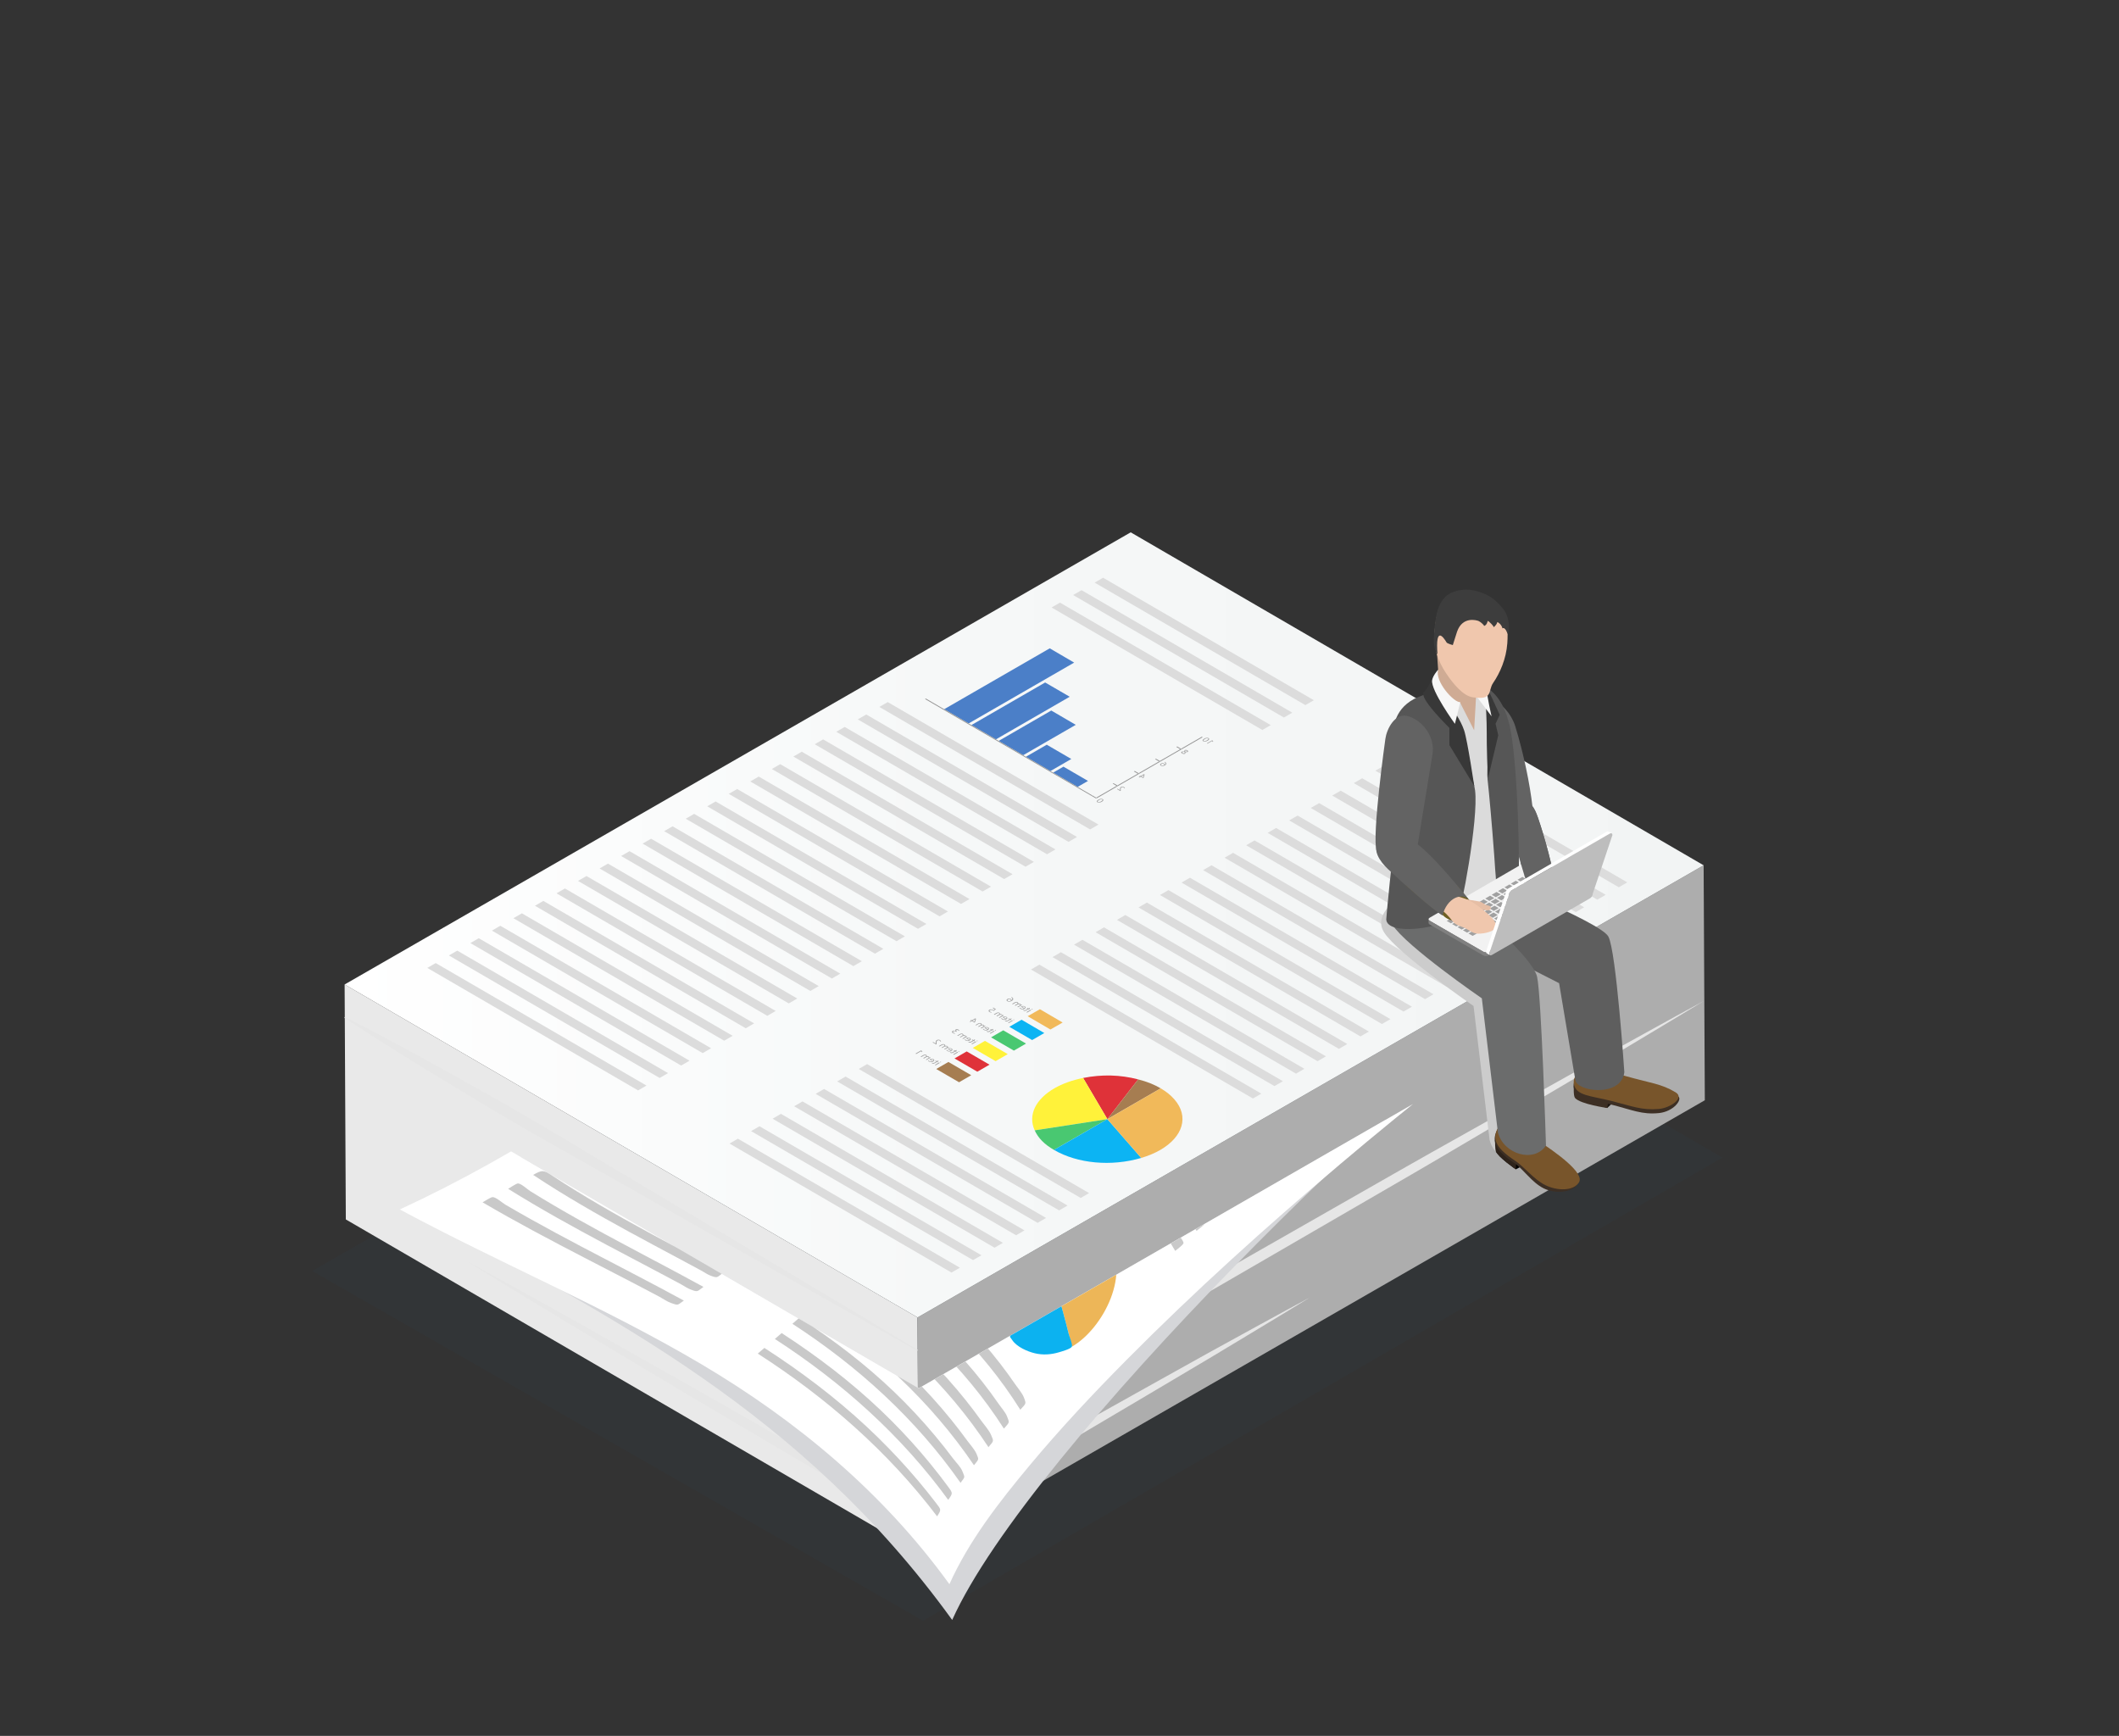
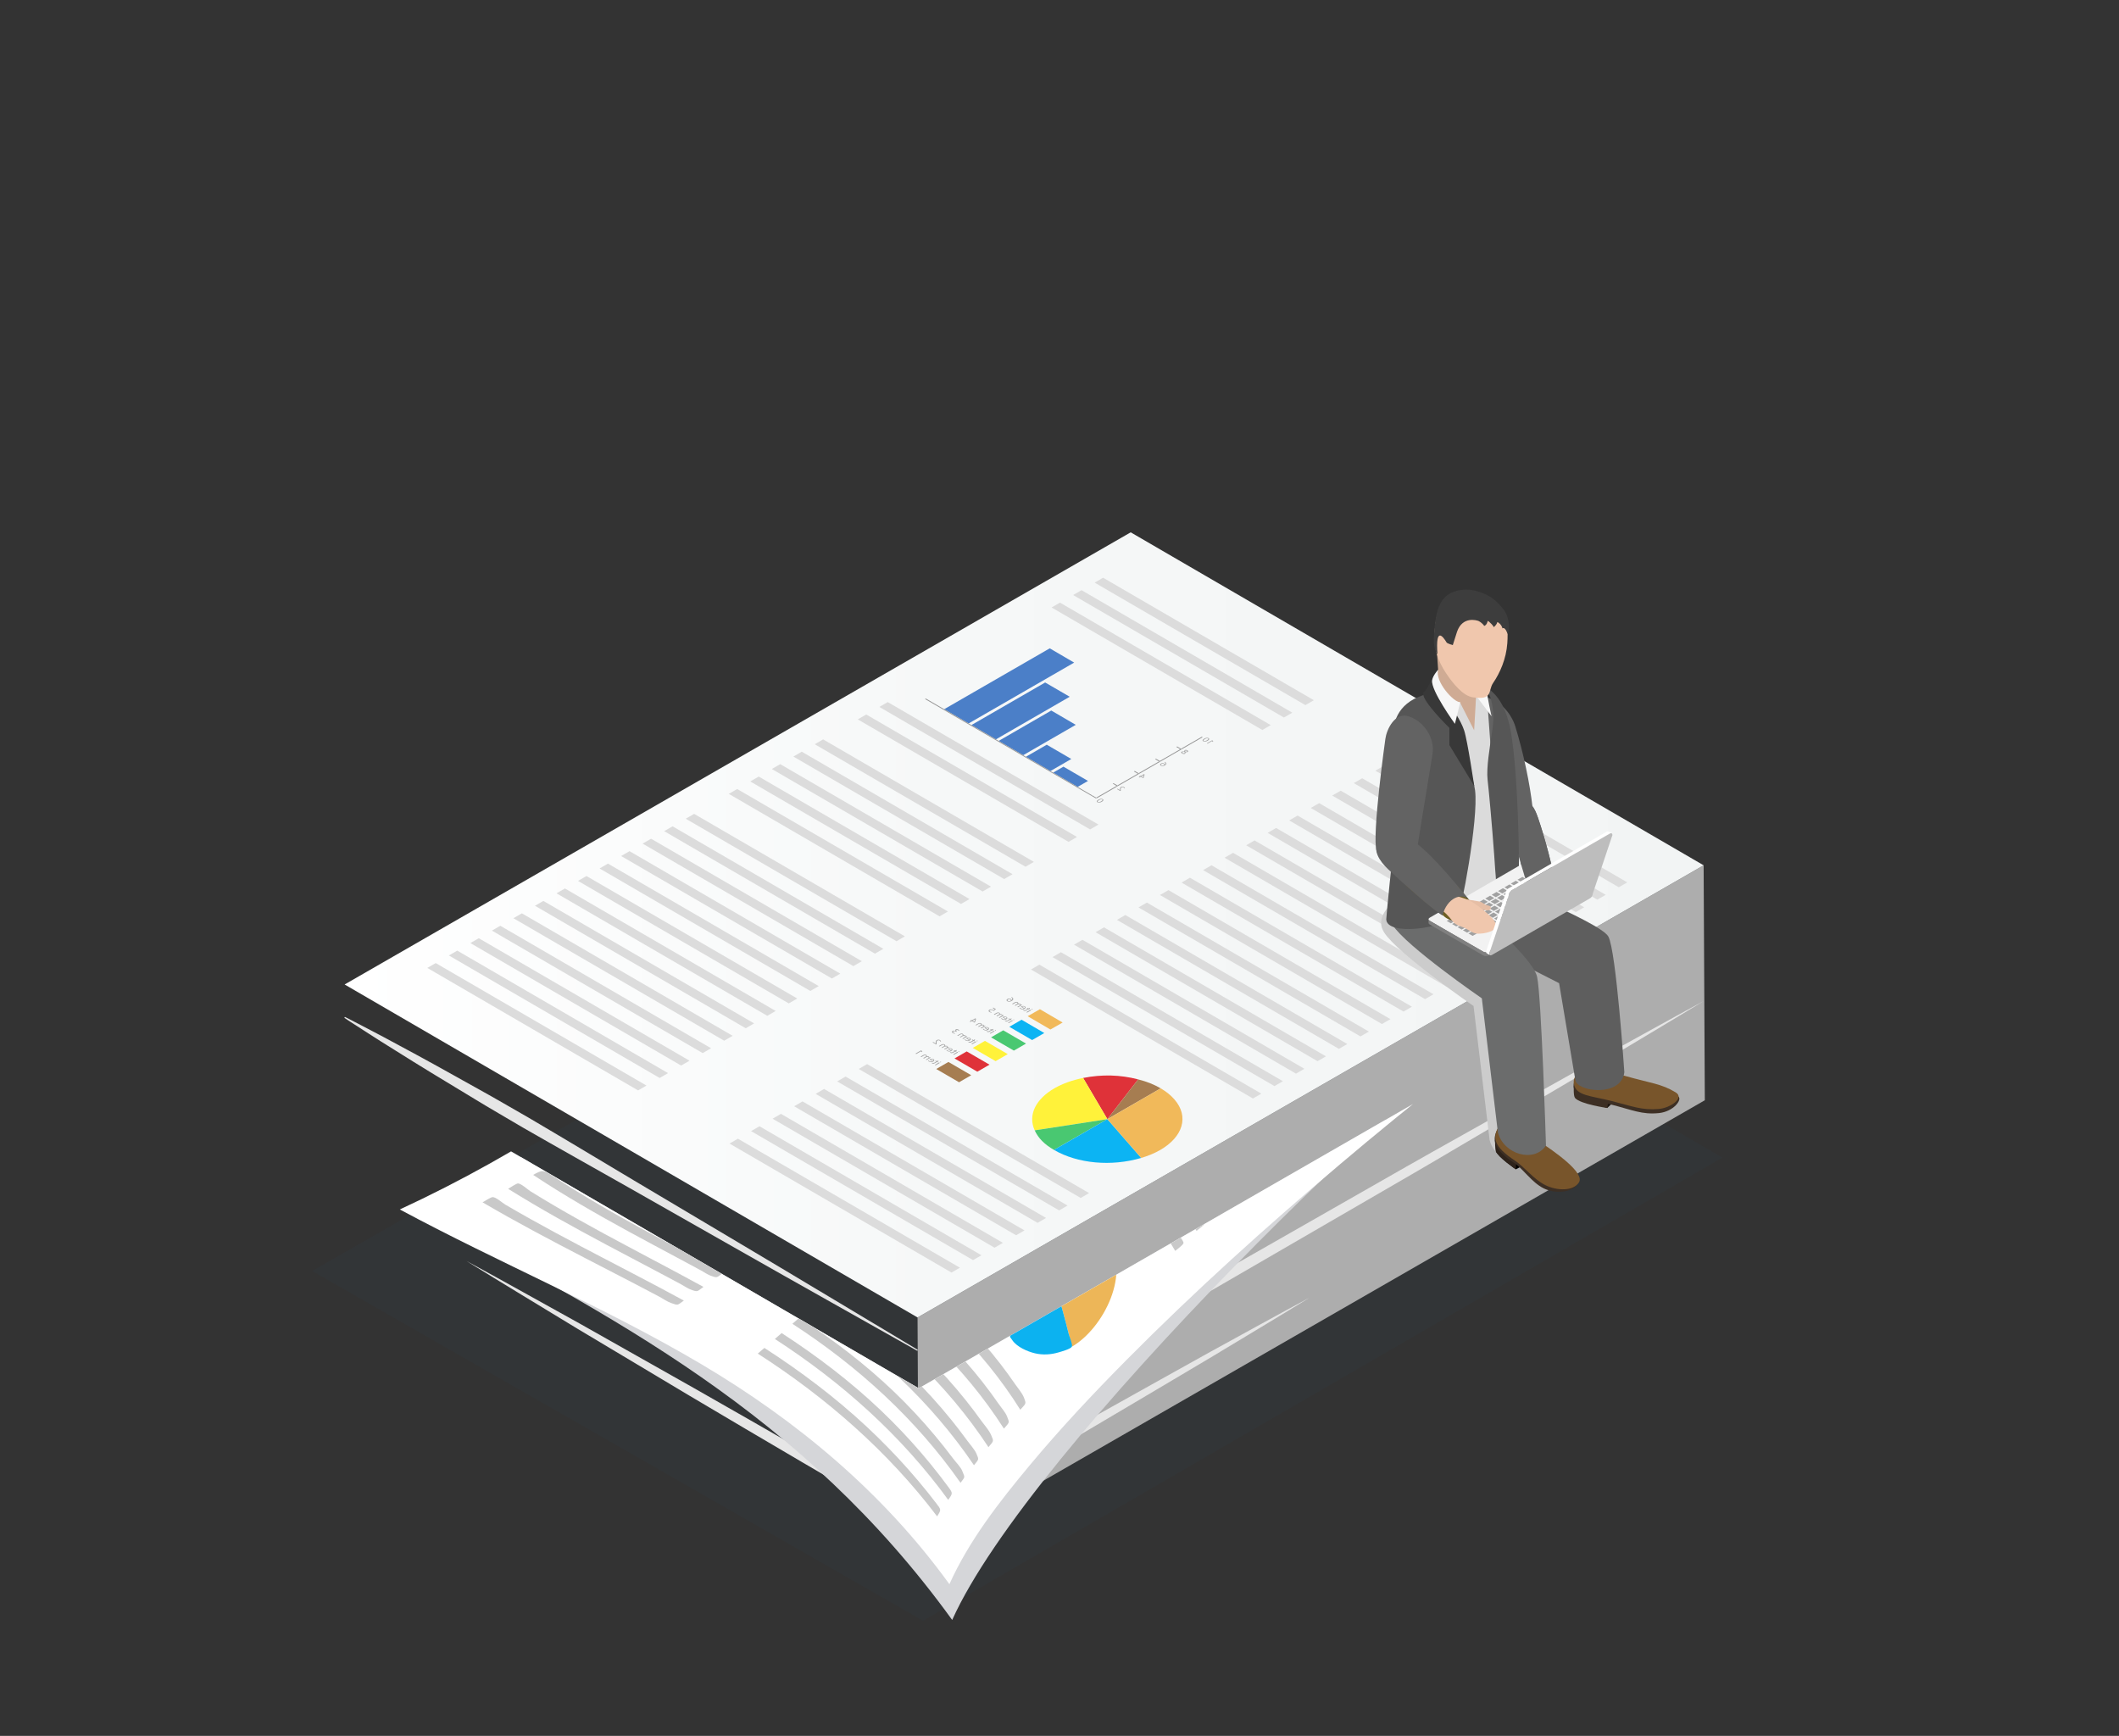
<svg xmlns="http://www.w3.org/2000/svg" xmlns:xlink="http://www.w3.org/1999/xlink" version="1.1" id="Layer_1" x="0px" y="0px" viewBox="0 0 841.89 689.636" style="enable-background:new 0 0 841.89 689.636;" xml:space="preserve">
  <rect x="0" y="0" width="841.89" height="689.636" fill="#333333" stroke="none" />
  <style type="text/css">
	.st0{opacity:0.1;fill:#2B4B60;}
	.st1{enable-background:new    ;}
	.st2{fill:#E9E9E9;}
	.st3{fill:#ADADAD;}
	.st4{fill:url(#SVGID_1_);}
	.st5{fill:#DCDCDC;}
	.st6{fill:#A4A4A4;}
	.st7{fill:#FFF23A;}
	.st8{fill:#DF3239;}
	.st9{fill:#A67D51;}
	.st10{fill:#49C871;}
	.st11{fill:#0CB4F3;}
	.st12{fill:#F1B95A;}
	.st13{fill:#969696;}
	.st14{fill:#4B7FC8;}
	.st15{fill:#E6E6E6;}
	.st16{clip-path:url(#SVGID_3_);fill:#D5D6D9;}
	.st17{clip-path:url(#SVGID_5_);}
	.st18{fill:#FFFFFF;}
	.st19{fill:#C9C9C9;}
	.st20{fill:#4675B8;}
	.st21{fill:#7A7A7A;}
	.st22{fill:#8A8A8A;}
	.st23{fill:#EDB658;}
	.st24{fill:#0CB2F0;}
	.st25{fill:#43B868;}
	.st26{fill:#FFF33A;}
	.st27{fill:#D72F36;}
	.st28{fill:#8C6A45;}
	.st29{fill:#CCCCCC;}
	.st30{fill:#636363;}
	.st31{fill:#1C1611;}
	.st32{fill:#3D2F24;}
	.st33{fill:#78552B;}
	.st34{fill:#5E5E5E;}
	.st35{fill:#2E231B;}
	.st36{fill:#6B6C6C;}
	.st37{fill:#CFAB94;}
	.st38{fill:#DBDBDB;}
	.st39{fill:#565656;}
	.st40{fill:#383838;}
	.st41{fill:#F7F7F7;}
	.st42{fill:#F0C7AD;}
	.st43{fill:#3D3D3D;}
	.st44{fill:#F2F2F2;}
	.st45{fill:#808080;}
	.st46{fill:#A1A1A1;}
	.st47{fill:#6E5F24;}
	.st48{fill:#E6BEA5;}
	.st49{fill:#BDBDBD;}
</style>
  <polygon class="st0" points="684.333,459.89 366.721,643.89 124,504.924 445.376,321.209 " />
  <g>
    <g>
      <g>
        <g class="st1">
          <g>
-             <polygon class="st2" points="136.922,391.112 137.398,484.456 365.023,616.737 364.548,523.394      " />
-           </g>
+             </g>
          <g>
            <polygon class="st3" points="364.548,523.394 365.023,616.737 677.335,437.107 676.86,343.764      " />
          </g>
          <g>
            <linearGradient id="SVGID_1_" gradientUnits="userSpaceOnUse" x1="676.86" y1="367.438" x2="136.922" y2="367.438">
              <stop offset="0" style="stop-color:#F2F4F4" />
              <stop offset="0.563" style="stop-color:#F6F8F8" />
              <stop offset="1" style="stop-color:#FFFFFF" />
            </linearGradient>
            <polygon class="st4" points="136.922,391.112 364.548,523.394 676.86,343.764 449.235,211.483      " />
          </g>
        </g>
      </g>
      <g>
        <g>
          <g>
            <polygon class="st5" points="298.411,449.366 386.598,500.616 389.935,498.689 301.748,447.44      " />
          </g>
          <g class="st1">
            <g>
              <polygon class="st5" points="341.18,424.673 429.368,475.922 432.705,473.996 344.517,422.747       " />
            </g>
            <g>
              <polygon class="st5" points="332.615,429.618 420.803,480.868 424.14,478.941 335.952,427.692       " />
            </g>
            <g>
              <polygon class="st5" points="324.05,434.564 412.238,485.812 415.603,483.87 327.415,432.621       " />
            </g>
            <g>
              <polygon class="st5" points="315.513,439.492 403.701,490.742 407.038,488.815 318.85,437.566       " />
            </g>
            <g>
              <polygon class="st5" points="306.948,444.438 395.136,495.687 398.473,493.76 310.285,442.511       " />
            </g>
            <g>
              <polygon class="st5" points="289.845,454.312 378.034,505.561 381.371,503.634 293.182,452.384       " />
            </g>
          </g>
          <g>
            <polygon class="st5" points="537.87,311.114 626.058,362.364 629.395,360.437 541.207,309.187      " />
          </g>
          <g class="st1">
            <g>
              <polygon class="st5" points="546.435,306.169 634.623,357.418 637.96,355.492 549.772,304.243       " />
            </g>
            <g>
              <polygon class="st5" points="529.305,316.06 617.493,367.308 620.858,365.366 532.67,314.117       " />
            </g>
            <g>
              <polygon class="st5" points="520.768,320.988 608.956,372.238 612.293,370.311 524.105,319.062       " />
            </g>
            <g>
              <polygon class="st5" points="512.203,325.933 600.39,377.183 603.727,375.256 515.54,324.007       " />
            </g>
            <g>
              <polygon class="st5" points="503.637,330.878 591.826,382.128 595.191,380.185 507.002,328.936       " />
            </g>
            <g>
              <polygon class="st5" points="495.101,335.808 583.288,387.057 586.626,385.13 498.438,333.881       " />
            </g>
            <g>
              <polygon class="st5" points="486.535,340.752 574.723,392.002 578.088,390.059 489.9,338.81       " />
            </g>
            <g>
              <polygon class="st5" points="477.998,345.682 566.187,396.931 569.524,395.004 481.335,343.754       " />
            </g>
            <g>
              <polygon class="st5" points="469.433,350.626 557.621,401.876 560.958,399.949 472.77,348.7       " />
            </g>
            <g>
              <polygon class="st5" points="460.868,355.572 549.057,406.821 552.421,404.878 464.233,353.628       " />
            </g>
            <g>
              <polygon class="st5" points="452.331,360.5 540.519,411.749 543.856,409.823 455.668,358.574       " />
            </g>
            <g>
              <polygon class="st5" points="443.766,365.445 531.954,416.695 535.291,414.768 447.103,363.519       " />
            </g>
            <g>
              <polygon class="st5" points="435.284,370.343 523.472,421.591 526.809,419.665 438.621,368.416       " />
            </g>
            <g>
              <polygon class="st5" points="426.719,375.287 514.907,426.537 518.244,424.61 430.056,373.361       " />
            </g>
            <g>
              <polygon class="st5" points="418.154,380.233 506.342,431.482 509.707,429.539 421.519,378.29       " />
            </g>
            <g>
              <polygon class="st5" points="409.617,385.161 497.805,436.411 501.142,434.484 412.954,383.235       " />
            </g>
          </g>
          <g>
            <polygon class="st5" points="554.972,301.24 643.16,352.49 646.525,350.547 558.337,299.297      " />
          </g>
          <g>
            <polygon class="st5" points="417.8,241.337 501.54,290.002 504.877,288.074 421.137,239.411      " />
          </g>
          <g class="st1">
            <g>
              <polygon class="st5" points="349.363,280.849 433.103,329.513 436.44,327.587 352.7,278.922       " />
            </g>
            <g>
              <polygon class="st5" points="340.797,285.794 424.537,334.459 427.903,332.516 344.163,283.852       " />
            </g>
            <g>
-               <polygon class="st5" points="332.26,290.723 416,339.387 419.337,337.461 335.597,288.796       " />
-             </g>
+               </g>
            <g>
              <polygon class="st5" points="323.695,295.668 407.436,344.333 410.773,342.405 327.033,293.742       " />
            </g>
            <g>
              <polygon class="st5" points="315.214,300.565 398.954,349.229 402.291,347.303 318.551,298.638       " />
            </g>
            <g>
              <polygon class="st5" points="306.648,305.51 390.388,354.174 393.726,352.247 309.986,303.583       " />
            </g>
            <g>
              <polygon class="st5" points="298.084,310.455 381.824,359.119 385.188,357.177 301.449,308.512       " />
            </g>
            <g>
              <polygon class="st5" points="289.546,315.384 373.286,364.048 376.623,362.122 292.884,313.457       " />
            </g>
            <g>
-               <polygon class="st5" points="280.981,320.329 364.721,368.994 368.058,367.067 284.318,318.402       " />
-             </g>
+               </g>
            <g>
              <polygon class="st5" points="272.445,325.258 356.184,373.922 359.521,371.996 275.781,323.331       " />
            </g>
            <g>
              <polygon class="st5" points="263.879,330.203 347.619,378.868 350.956,376.941 267.216,328.277       " />
            </g>
            <g>
              <polygon class="st5" points="255.315,335.148 339.054,383.812 342.419,381.87 258.679,333.205       " />
            </g>
            <g>
              <polygon class="st5" points="246.777,340.077 330.517,388.742 333.854,386.814 250.114,338.151       " />
            </g>
            <g>
              <polygon class="st5" points="238.212,345.022 321.952,393.686 325.289,391.76 241.549,343.095       " />
            </g>
            <g>
              <polygon class="st5" points="229.647,349.967 313.387,398.632 316.751,396.688 233.012,348.025       " />
            </g>
            <g>
              <polygon class="st5" points="221.11,354.896 304.85,403.56 308.187,401.634 224.447,352.969       " />
            </g>
            <g>
              <polygon class="st5" points="212.544,359.841 296.284,408.505 299.621,406.578 215.881,357.915       " />
            </g>
            <g>
              <polygon class="st5" points="203.98,364.786 287.72,413.45 291.084,411.508 207.345,362.843       " />
            </g>
            <g>
              <polygon class="st5" points="195.442,369.715 279.182,418.379 282.519,416.452 198.779,367.788       " />
            </g>
            <g>
              <polygon class="st5" points="186.878,374.66 270.617,423.324 273.954,421.398 190.214,372.734       " />
            </g>
            <g>
              <polygon class="st5" points="178.34,379.589 262.08,428.253 265.417,426.327 181.677,377.662       " />
            </g>
            <g>
              <polygon class="st5" points="169.775,384.534 253.515,433.199 256.852,431.272 173.112,382.608       " />
            </g>
          </g>
          <g>
            <polygon class="st5" points="426.364,236.392 510.104,285.056 513.441,283.13 429.701,234.465      " />
          </g>
          <g>
            <polygon class="st5" points="434.902,231.463 518.642,280.128 522.007,278.184 438.267,229.521      " />
          </g>
        </g>
        <g>
          <g>
            <polygon class="st6" points="388.42,413.435 388.032,413.435 388.058,413.644 388.391,413.644      " />
          </g>
          <g>
            <polygon class="st7" points="386.491,416.309 395.553,421.575 400.392,418.781 391.33,413.515      " />
          </g>
          <g>
            <polygon class="st6" points="373.876,421.799 373.516,421.816 373.514,422.04 373.875,422.024      " />
          </g>
          <g>
            <polygon class="st6" points="371.55,421.479 371.992,421.736 371.102,422.249 370.547,422.313 370.381,422.185        370.159,422.313 370.407,422.49 370.822,422.602 371.378,422.409 372.268,421.896 372.544,422.056 372.767,421.928        372.491,421.768 372.907,421.527 372.715,421.318 372.214,421.607 371.772,421.35      " />
          </g>
          <g>
            <polygon class="st6" points="373.07,422.104 371.43,423.052 371.733,423.228 373.374,422.281      " />
          </g>
          <g>
            <polygon class="st8" points="379.233,420.499 388.295,425.765 393.134,422.971 384.072,417.706      " />
          </g>
          <g>
            <polygon class="st9" points="371.975,424.69 381.037,429.956 385.876,427.162 376.814,421.896      " />
          </g>
          <g>
            <path class="st8" d="M430.329,428.254l9.637,16.36l12.23-15.798C445.055,426.953,437.766,426.778,430.329,428.254z" />
          </g>
          <g>
            <path class="st9" d="M452.196,428.816l-12.23,15.798l21.19-12.234C458.393,430.775,455.794,429.748,452.196,428.816z" />
          </g>
          <g>
            <path class="st7" d="M418.913,432.363c-7.339,4.236-10.63,10.55-7.826,16.699l28.88-4.447l-9.637-16.36       C425.897,429.132,422.037,430.559,418.913,432.363z" />
          </g>
          <g>
            <path class="st10" d="M411.087,449.062c1.424,3.083,3.794,5.524,7.662,7.771l21.218-12.218L411.087,449.062z" />
          </g>
          <g>
            <path class="st11" d="M418.749,456.833c9.393,5.458,22.747,6.679,34.658,3.195l-13.44-15.414L418.749,456.833z" />
          </g>
          <g>
            <path class="st12" d="M439.967,444.614l13.44,15.414c2.876-0.847,5.415-1.927,7.584-3.18       c8.93-5.156,11.585-13.239,5.602-20.085c-1.404-1.622-3.225-3.099-5.436-4.383L439.967,444.614z" />
          </g>
          <g>
            <polygon class="st6" points="409.416,401.153 407.775,402.1 408.08,402.276 409.72,401.329      " />
          </g>
          <g>
            <polygon class="st6" points="410.221,400.848 409.861,400.864 409.833,401.073 410.221,401.073      " />
          </g>
          <g>
            <path class="st6" d="M402.112,398.808l0.303,0.177l0.918-0.53c0.334-0.193,0.639-0.241,0.887-0.096l0.053,0.353l-0.139,0.112       l-1.002,0.578l0.304,0.177l0.974-0.562l0.804-0.08l0.081,0.401l-0.112,0.096l-1.001,0.578l0.276,0.161l1.196-0.691l0.472-0.241       l-0.276-0.161l-0.25,0.145l-0.028-0.016l-0.192-0.466l-0.804-0.08l0.002-0.225l-0.22-0.289       c-0.221-0.128-0.719-0.225-1.275,0.096L402.112,398.808z" />
          </g>
          <g>
            <path class="st6" d="M404.985,400.414l0.441,0.385c0.497,0.289,1.135,0.273,1.636-0.016c0.5-0.289,0.614-0.674,0.117-0.964       c-0.525-0.305-1.136-0.112-1.442,0.064l-0.139,0.08l1.16,0.674c-0.39,0.225-0.833,0.161-1.136-0.016l-0.358-0.305       L404.985,400.414z M406.98,400.51l-0.884-0.514c0.194-0.112,0.583-0.241,0.915-0.048       C407.316,400.125,407.175,400.366,406.98,400.51L406.98,400.51z" />
          </g>
          <g>
            <polygon class="st6" points="407.895,400.527 408.337,400.783 407.447,401.297 406.893,401.362 406.727,401.233        406.504,401.362 406.698,401.537 407.168,401.651 407.696,401.473 408.614,400.944 408.889,401.105 409.112,400.976        408.836,400.816 409.225,400.591 409.032,400.382 408.56,400.655 408.118,400.398      " />
          </g>
          <g>
            <polygon class="st12" points="408.293,403.721 417.327,409.003 422.193,406.226 413.16,400.944      " />
          </g>
          <g>
            <polygon class="st6" points="395.678,409.244 395.318,409.228 395.316,409.453 395.705,409.453      " />
          </g>
          <g>
            <polygon class="st6" points="394.872,409.517 393.204,410.481 393.508,410.657 395.176,409.694      " />
          </g>
          <g>
            <polygon class="st6" points="391.961,409.726 392.182,409.919 392.652,410.031 393.18,409.854 394.097,409.324        394.346,409.469 394.569,409.341 394.319,409.196 394.709,408.971 394.488,408.746 394.016,409.019 393.602,408.778        393.379,408.907 393.794,409.148 392.876,409.678 392.349,409.726 392.211,409.614      " />
          </g>
          <g>
            <polygon class="st10" points="393.749,412.118 402.811,417.385 407.649,414.591 398.588,409.324      " />
          </g>
          <g>
            <polygon class="st6" points="402.936,405.054 402.576,405.038 402.575,405.262 402.963,405.262      " />
          </g>
          <g>
            <path class="st6" d="M394.854,402.999l0.304,0.177l0.918-0.53c0.334-0.193,0.639-0.241,0.887-0.096l0.053,0.353l-0.139,0.112       l-1.001,0.578l0.303,0.177l0.974-0.562l0.805-0.08l0.08,0.401l-0.167,0.096l-1.002,0.578l0.304,0.177l1.224-0.707l0.472-0.241       l-0.276-0.161l-0.278,0.161l-0.028-0.016l-0.219-0.482l-0.776-0.064l-0.028-0.016l0.057-0.225l-0.248-0.273       c-0.221-0.128-0.691-0.241-1.248,0.08L394.854,402.999z" />
          </g>
          <g>
            <path class="st6" d="M397.727,404.605l0.441,0.385c0.498,0.289,1.135,0.273,1.635-0.016s0.586-0.691,0.117-0.964       c-0.525-0.305-1.163-0.128-1.469,0.048l-0.112,0.096l1.16,0.674c-0.417,0.209-0.833,0.161-1.136-0.016l-0.358-0.305       L397.727,404.605z M399.695,404.685l-0.856-0.498c0.194-0.112,0.583-0.241,0.915-0.048       C400.058,404.316,399.917,404.557,399.695,404.685L399.695,404.685z" />
          </g>
          <g>
            <polygon class="st6" points="400.637,404.717 401.08,404.974 400.19,405.487 399.607,405.535 399.469,405.423 399.246,405.551        399.44,405.728 399.91,405.84 400.438,405.664 401.355,405.134 401.604,405.278 401.827,405.15 401.578,405.006        401.967,404.781 401.774,404.573 401.302,404.845 400.86,404.589      " />
          </g>
          <g>
            <polygon class="st6" points="402.158,405.343 400.49,406.306 400.766,406.467 402.434,405.503      " />
          </g>
          <g>
            <polygon class="st11" points="401.007,407.928 410.069,413.194 414.907,410.4 405.874,405.119      " />
          </g>
          <g>
            <path class="st6" d="M400.266,396.866c-0.417,0.241-0.53,0.626-0.061,0.899c0.47,0.273,1.163,0.225,1.719-0.096       c0.445-0.257,0.668-0.546,0.642-0.787c0.002-0.225-0.136-0.434-0.385-0.61l-0.194-0.145l-0.25,0.145l0.249,0.145       c0.358,0.305,0.246,0.658-0.061,0.899l-0.275-0.45C401.237,396.625,400.682,396.625,400.266,396.866z M401.593,397.54       c-0.417,0.209-0.833,0.257-1.137,0.08c-0.249-0.145-0.248-0.369,0.086-0.562c0.306-0.177,0.694-0.177,0.97-0.016l0.136,0.401       L401.593,397.54L401.593,397.54z" />
          </g>
          <g>
            <path class="st6" d="M393.09,401.137c-0.445,0.257-0.419,0.658,0.05,0.931l0.691,0.241l0.139-0.177l-0.581-0.209       c-0.276-0.161-0.33-0.418-0.052-0.578c0.334-0.161,0.694-0.177,1.136,0.08l0.303,0.209l0.919-0.723l-1.05-0.61l-0.278,0.161       l0.856,0.498l-0.473,0.369l-0.194-0.112l-0.581-0.209C393.729,400.959,393.396,400.992,393.09,401.137z" />
          </g>
          <g>
            <path class="st6" d="M385.859,405.503l-0.612,0.353l0.276,0.161l0.612-0.353l1.022,0.594l0.194-0.112l0.451-1.381l-0.331-0.193       l-1.363,0.787l-0.303-0.177l-0.25,0.145L385.859,405.503z M387.104,405.937l-0.718-0.418l0.723-0.418l0.362-0.209l-0.14,0.305       L387.104,405.937L387.104,405.937z" />
          </g>
          <g>
            <path class="st6" d="M387.568,407.206l0.276,0.161l0.946-0.546c0.334-0.193,0.639-0.209,0.86-0.08l0.109,0.353l-0.139,0.112       l-1.029,0.594l0.303,0.177l1.001-0.578l0.777-0.064l0.081,0.369l-0.139,0.112l-1.001,0.578l0.303,0.177l1.224-0.707       l0.445-0.257l-0.249-0.145l-0.306,0.145l-0.219-0.482l-0.803-0.08l0.057-0.225l-0.276-0.289       c-0.194-0.112-0.663-0.225-1.248,0.112L387.568,407.206z" />
          </g>
          <g>
            <path class="st6" d="M390.469,408.795l0.413,0.369c0.525,0.305,1.163,0.289,1.663,0s0.586-0.691,0.117-0.964       c-0.553-0.321-1.164-0.128-1.469,0.048l-0.112,0.096l1.133,0.658c-0.417,0.241-0.833,0.193-1.137,0.016l-0.33-0.321       L390.469,408.795z M392.437,408.875l-0.856-0.498c0.194-0.112,0.555-0.225,0.887-0.032       C392.772,408.522,392.604,408.746,392.437,408.875L392.437,408.875z" />
          </g>
          <g>
            <polygon class="st6" points="384.675,413.933 384.923,414.109 385.366,414.238 385.922,414.045 386.811,413.531        387.06,413.676 387.311,413.531 387.061,413.387 387.451,413.162 387.231,412.937 386.758,413.21 386.343,412.969        386.093,413.114 386.508,413.355 385.618,413.868 385.091,413.917 384.953,413.804      " />
          </g>
          <g>
            <path class="st6" d="M378.463,409.581c-0.362,0.209-0.391,0.546,0.134,0.851l0.719,0.257l0.167-0.193l-0.636-0.209       c-0.387-0.225-0.247-0.434-0.08-0.53c0.306-0.177,0.721-0.096,1.025,0.08l0.166,0.096l0.222-0.128l-0.166-0.096l-0.108-0.514       l0.72,0.032l0.303,0.337l0.277-0.064l-0.385-0.45c-0.442-0.257-0.914-0.209-1.164-0.064l-0.114,0.546l-0.028,0.016       C379.212,409.405,378.769,409.405,378.463,409.581z" />
          </g>
          <g>
            <path class="st6" d="M380.31,411.395l0.276,0.161l0.946-0.546c0.306-0.177,0.611-0.225,0.86-0.08l0.081,0.369l-0.112,0.096       l-1.029,0.594l0.276,0.161l1.001-0.578l0.804-0.048l0.053,0.385l-0.112,0.096l-1.001,0.578l0.303,0.177l1.224-0.707       l0.445-0.257l-0.248-0.145l-0.306,0.145l-0.219-0.482l-0.804-0.08l0.029-0.241l-0.248-0.273       c-0.221-0.128-0.664-0.225-1.248,0.112L380.31,411.395z" />
          </g>
          <g>
            <path class="st6" d="M383.184,412.969l0.441,0.385c0.525,0.305,1.162,0.289,1.663,0c0.5-0.289,0.586-0.691,0.117-0.964       c-0.553-0.321-1.163-0.128-1.469,0.048l-0.139,0.08l1.16,0.674c-0.417,0.241-0.833,0.193-1.137,0.016l-0.386-0.321       L383.184,412.969z M385.179,413.065l-0.856-0.498c0.019-0.014,0.041-0.03,0.065-0.043c0.185-0.107,0.504-0.173,0.822,0.011       C385.486,412.696,385.346,412.937,385.179,413.065L385.179,413.065z" />
          </g>
          <g>
            <polygon class="st6" points="387.614,413.708 385.946,414.671 386.25,414.848 387.918,413.884      " />
          </g>
          <g>
            <polygon class="st6" points="381.134,417.609 380.774,417.625 380.8,417.834 381.133,417.834      " />
          </g>
          <g class="st1">
            <g>
              <path class="st6" d="M375.926,417.16l0.441,0.385c0.497,0.289,1.135,0.273,1.635-0.016s0.614-0.674,0.144-0.948        c-0.553-0.321-1.163-0.128-1.469,0.048l-0.139,0.08l1.16,0.674c-0.417,0.241-0.86,0.177-1.137,0.016l-0.386-0.321        L375.926,417.16z M377.92,417.256l-0.884-0.514c0.194-0.112,0.555-0.225,0.887-0.032        C378.228,416.887,378.088,417.128,377.92,417.256L377.92,417.256z" />
            </g>
            <g>
              <polygon class="st6" points="377.417,418.122 377.665,418.3 378.08,418.411 378.663,418.236 379.553,417.722 379.802,417.866         380.053,417.722 379.804,417.577 380.193,417.352 379.973,417.128 379.5,417.401 379.085,417.16 378.835,417.304         379.25,417.545 378.36,418.059 377.832,418.107 377.667,418.011       " />
            </g>
            <g>
              <polygon class="st6" points="380.356,417.898 378.688,418.861 378.992,419.038 380.661,418.075       " />
            </g>
          </g>
          <g>
            <path class="st6" d="M373.024,415.57l0.303,0.177l0.946-0.546c0.306-0.177,0.611-0.225,0.86-0.08l0.081,0.369l-0.112,0.096       l-1.029,0.594l0.276,0.161l1.001-0.578l0.804-0.048l0.053,0.385l-0.112,0.096l-1.001,0.578l0.276,0.161l1.251-0.691       l0.445-0.257l-0.249-0.145l-0.306,0.145l-0.219-0.482l-0.804-0.08l0.03-0.241l-0.248-0.273       c-0.221-0.128-0.664-0.225-1.275,0.096L373.024,415.57z" />
          </g>
          <g>
            <path class="st6" d="M370.51,414.109l1.409,0.819l0.194-0.112l0.002-0.257c-0.024-0.658,0.006-0.964,0.339-1.156       c0.222-0.129,0.555-0.193,0.887,0l0.275,0.385l0.277-0.064l-0.358-0.498c-0.47-0.273-1.024-0.209-1.358-0.016       c-0.39,0.225-0.419,0.594-0.423,1.14l-0.001,0.193l-0.995-0.578L370.51,414.109z" />
          </g>
          <g>
            <polygon class="st6" points="363.721,418.572 364.026,418.749 365.972,417.625 366.136,417.979 366.442,417.866        366.195,417.433 365.946,417.288      " />
          </g>
          <g>
            <path class="st6" d="M365.766,419.76l0.304,0.177l0.946-0.546c0.306-0.177,0.611-0.225,0.86-0.08l0.081,0.369l-0.139,0.08       l-1.029,0.594l0.303,0.177l1.001-0.578l0.777-0.064l0.08,0.401l-0.112,0.096l-1.001,0.578l0.276,0.161l1.196-0.691l0.472-0.241       l-0.276-0.161l-0.25,0.145l-0.219-0.482l-0.804-0.08l0.029-0.241l-0.248-0.273c-0.221-0.128-0.691-0.241-1.275,0.096       L365.766,419.76z" />
          </g>
          <g>
            <path class="st6" d="M368.64,421.366l0.469,0.369c0.497,0.289,1.135,0.273,1.636-0.016c0.5-0.289,0.614-0.674,0.116-0.964       c-0.525-0.305-1.136-0.112-1.441,0.064l-0.139,0.08l1.16,0.674c-0.418,0.241-0.86,0.177-1.165,0l-0.358-0.305L368.64,421.366z        M370.635,421.463l-0.884-0.514c0.194-0.112,0.583-0.241,0.915-0.048C370.969,421.077,370.83,421.318,370.635,421.463       L370.635,421.463z" />
          </g>
        </g>
        <g>
          <g class="st1">
            <g>
              <polygon class="st13" points="467.353,296.745 468.894,297.641 469.065,297.74 469.399,297.547 469.228,297.448         467.687,296.552       " />
            </g>
            <g>
              <polygon class="st13" points="450.501,306.474 452.031,307.363 452.186,307.453 452.52,307.261 452.365,307.171         450.835,306.281       " />
            </g>
            <g>
              <path class="st6" d="M452.957,308.416l-0.556,0.321l0.276,0.161l0.556-0.321l0.939,0.546l0.194-0.112l0.396-1.285        l-0.303-0.177l-1.279,0.739l-0.276-0.161l-0.222,0.128L452.957,308.416z M454.118,308.834l-0.663-0.385l0.696-0.401        l0.278-0.193l0.028,0.016l-0.14,0.273L454.118,308.834L454.118,308.834z" />
            </g>
            <g>
              <polygon class="st13" points="435.505,316.892 435.668,316.99 435.528,317.071 435.694,317.167 477.824,292.875         477.493,292.683 469.228,297.448 469.399,297.547 469.065,297.74 468.894,297.641 460.796,302.309 460.973,302.412         460.639,302.605 460.463,302.502 452.365,307.171 452.52,307.261 452.186,307.453 452.031,307.363 443.933,312.032         444.094,312.125 443.76,312.318 443.602,312.223       " />
            </g>
          </g>
          <g>
            <polygon class="st13" points="433.677,316.187 435.362,317.167 435.528,317.071 435.668,316.99 435.505,316.892        434.01,315.995 433.984,316.01      " />
          </g>
          <g>
            <polygon class="st14" points="375.129,281.752 384.847,287.408 426.768,263.237 417.07,257.569      " />
          </g>
          <g>
            <polygon class="st14" points="385.951,288.051 395.695,293.723 425,276.803 415.248,271.136      " />
          </g>
          <g>
            <polygon class="st14" points="396.772,294.349 406.517,300.022 427.405,287.962 417.68,282.279      " />
          </g>
          <g>
            <polygon class="st14" points="407.593,300.648 417.338,306.32 425.638,301.529 415.885,295.861      " />
          </g>
          <g>
            <polygon class="st14" points="418.414,306.947 428.159,312.62 432.268,310.247 422.516,304.579      " />
          </g>
          <g>
            <polygon class="st13" points="367.508,277.703 433.677,316.187 433.984,316.01 428.159,312.62 418.414,306.947 417.338,306.32        407.593,300.648 406.517,300.022 396.772,294.349 395.695,293.723 385.951,288.051 384.847,287.408 375.129,281.752        367.842,277.51      " />
          </g>
          <g>
            <path class="st6" d="M436.385,317.696c-0.696,0.401-0.836,0.771-0.366,1.044c0.387,0.225,1.052,0.161,1.747-0.209       c0.696-0.401,0.781-0.803,0.366-1.044C437.69,317.231,437.051,317.312,436.385,317.696z M437.461,318.355       c-0.528,0.305-1,0.385-1.248,0.241c-0.276-0.161-0.08-0.434,0.448-0.739c0.5-0.289,0.972-0.401,1.248-0.241       C438.158,317.76,438.045,318.017,437.461,318.355L437.461,318.355z" />
          </g>
          <g>
            <path class="st6" d="M443.781,313.49l1.326,0.771l0.194-0.112l-0.026-0.241c-0.025-0.594,0.005-0.899,0.311-1.076       c0.222-0.128,0.527-0.177,0.832,0l0.276,0.353l0.277-0.064l-0.385-0.45c-0.442-0.257-0.942-0.193-1.22-0.032       c-0.39,0.225-0.419,0.562-0.394,1.06l-0.001,0.193l-0.939-0.546L443.781,313.49z" />
          </g>
          <g>
            <path class="st6" d="M461.245,303.343c-0.39,0.225-0.502,0.578-0.06,0.835s1.08,0.209,1.608-0.096       c0.417-0.241,0.613-0.514,0.614-0.739l-0.358-0.562l-0.166-0.128l-0.25,0.145l0.194,0.112c0.358,0.305,0.274,0.61-0.032,0.851       l-0.247-0.434C462.161,303.103,461.635,303.119,461.245,303.343z M462.461,303.954c-0.362,0.209-0.778,0.257-1.054,0.096       c-0.249-0.145-0.192-0.369,0.086-0.53c0.306-0.177,0.638-0.177,0.915-0.016l0.136,0.369L462.461,303.954L462.461,303.954z" />
          </g>
          <g>
            <path class="st6" d="M469.532,298.591c-0.362,0.209-0.28,0.514,0.107,0.739c0.442,0.257,0.941,0.257,1.247,0.08l0.142-0.562       l0.028,0.016l0.777-0.096c0.334-0.193,0.28-0.482-0.079-0.691c-0.387-0.225-0.831-0.193-1.109-0.032l-0.141,0.466       L469.532,298.591z M470.637,299.233l-0.804-0.016l-0.053-0.45c0.25-0.145,0.555-0.128,0.915-0.016L470.637,299.233       L470.637,299.233z M471.611,298.607h-0.776l0.03-0.401h0.721L471.611,298.607L471.611,298.607z" />
          </g>
          <g>
            <polygon class="st6" points="479.501,295.299 479.75,295.444 481.558,294.401 481.586,294.416 481.75,294.737 482.028,294.641        481.808,294.223 481.587,294.096      " />
          </g>
          <g>
            <path class="st6" d="M478.431,293.453c-0.695,0.401-0.836,0.771-0.366,1.044c0.387,0.225,1.024,0.177,1.748-0.209       c0.695-0.401,0.781-0.803,0.366-1.044C479.736,292.988,479.098,293.068,478.431,293.453z M479.508,294.111       c-0.528,0.305-1,0.385-1.249,0.241c-0.276-0.161-0.08-0.434,0.448-0.739c0.5-0.289,0.973-0.401,1.248-0.241       C480.204,293.517,480.064,293.791,479.508,294.111L479.508,294.111z" />
          </g>
          <g>
            <polygon class="st13" points="442.103,311.322 443.602,312.223 443.76,312.318 444.094,312.125 443.933,312.032        442.409,311.147      " />
          </g>
          <g>
            <polygon class="st13" points="458.927,301.609 460.463,302.502 460.639,302.605 460.973,302.412 460.796,302.309        459.261,301.416      " />
          </g>
        </g>
      </g>
      <g>
        <path class="st15" d="M280.945,528.744c14.141,7.741,28.179,15.659,42.26,23.504c14.087,7.833,28.056,15.872,42.09,23.797     l-1.486-0.003c12.952-7.59,25.831-15.308,38.844-22.793l38.961-22.589l38.971-22.573l39.117-22.318l39.117-22.318     c6.508-3.739,13.081-7.366,19.619-11.055l19.637-11.022c13.102-7.33,26.154-14.747,39.319-21.967     c13.147-7.252,26.263-14.558,39.468-21.708c-12.821,7.818-25.731,15.481-38.61,23.199c-12.861,7.749-25.835,15.301-38.759,22.94     l-19.402,11.432c-6.475,3.796-12.916,7.654-19.421,11.399l-38.962,22.59l-38.961,22.59l-39.108,22.335l-39.116,22.319     c-13.013,7.484-26.161,14.736-39.235,22.115l-0.762,0.429l-0.725-0.434c-13.834-8.27-27.734-16.426-41.514-24.788     C308.501,545.474,294.672,537.197,280.945,528.744z" />
      </g>
      <g>
        <path class="st15" d="M185.273,500.928c7.598,4.121,15.167,8.291,22.715,12.497l22.664,12.585l45.139,25.495l22.513,12.846     l22.48,12.903c14.946,8.671,29.942,17.255,44.845,26l-2.152-0.005l39.033-22.273l19.55-11.079l19.609-10.974l19.617-10.962     l19.635-10.931c13.15-7.182,26.24-14.469,39.454-21.541c-12.758,7.866-25.638,15.516-38.459,23.272l-19.322,11.475l-19.34,11.444     l-19.347,11.432L404.5,584.437l-38.88,22.54l-1.068,0.619l-1.084-0.624c-14.977-8.62-29.859-17.399-44.792-26.092l-22.339-13.143     l-22.306-13.201l-44.499-26.598l-22.155-13.46C199.985,510.001,192.615,505.488,185.273,500.928z" />
      </g>
      <g>
        <path class="st15" d="M137.032,403.99c0,0,3.683,1.85,10.056,5.21c3.202,1.655,7.06,3.714,11.467,6.108     c4.403,2.401,9.418,5.028,14.802,8.044c5.392,3.003,11.232,6.257,17.41,9.698c6.194,3.414,12.614,7.205,19.317,11.022     c13.301,7.813,27.398,16.304,41.527,24.741c28.281,16.831,56.601,33.595,77.754,46.319c21.175,12.683,35.293,21.14,35.293,21.14     l-0.219,0.376c0,0-14.336-8.08-35.84-20.198c-21.528-12.078-50.113-28.385-78.739-44.625     c-14.325-8.098-28.681-16.143-42.055-23.831c-6.635-3.934-13.107-7.636-19.139-11.327c-6.048-3.664-11.766-7.128-17.046-10.324     c-5.286-3.184-10.051-6.241-14.318-8.878c-4.262-2.643-7.962-4.976-10.985-6.938c-6.075-3.874-9.505-6.158-9.505-6.158     L137.032,403.99z" />
      </g>
      <g>
        <g>
          <g>
            <defs>
              <polygon id="SVGID_2_" points="137.397,419.267 365.023,551.548 676.959,372.135 677.335,437.107 365.195,662.423         137.397,484.455       " />
            </defs>
            <clipPath id="SVGID_3_">
              <use xlink:href="#SVGID_2_" style="overflow:visible;" />
            </clipPath>
            <path class="st16" d="M620.783,386.882c-55.58,36.723-211.706,188.212-242.474,256.695       c-59.55-82.378-135.263-120.64-212.679-162.326c132.996-61.536,195.716-162.972,299.909-220.105       C512.208,369.891,583.068,277.706,620.783,386.882z" />
          </g>
        </g>
        <g>
          <g>
            <defs>
              <polygon id="SVGID_4_" points="137.397,419.267 365.023,551.548 676.959,372.135 677.335,437.107 365.195,662.423         137.397,484.455       " />
            </defs>
            <clipPath id="SVGID_5_">
              <use xlink:href="#SVGID_4_" style="overflow:visible;" />
            </clipPath>
            <g class="st17">
              <g>
                <path class="st18" d="M377.206,629.368c7.786-17.33,19.867-32.794,31.96-47.3c12.094-14.507,25.036-28.302,38.328-41.713         c27.086-27.327,55.72-53.131,85.091-77.97c14.237-12.04,28.675-23.845,43.347-35.351         c7.775-6.097,15.615-12.111,23.553-17.996c6.97-5.167,14.872-9.681,21.466-15.279c2.373-2.014,2.395-1.687,1.232-4.868         c-0.751-2.055-1.535-4.097-2.361-6.123c-1.589-3.897-3.32-7.739-5.25-11.481c-3.665-7.107-8.021-13.911-13.376-19.869         c-12.051-13.409-28.022-19.728-45.315-23.337c-20.026-4.178-40.261-7.067-56.964-19.897         c-15.51-11.914-25.775-29.318-33.38-47.038c-43.392,23.793-81.458,55.738-118.894,87.788         c-37.985,32.522-75.954,65.18-117.879,92.608c-22.345,14.618-45.674,27.734-69.912,38.948         c39.512,21.276,81.099,38.574,119.759,61.452C316.888,564.594,351.052,593.187,377.206,629.368         C379.514,624.231,371.709,621.763,377.206,629.368z" />
                <g>
                  <path class="st19" d="M544.238,337.231c13.336,2.979,26.244,7.582,37.053,16.167c4.884,3.879,9.209,8.435,13.024,13.36          c1.971,2.545,3.789,5.202,5.49,7.934c0.878,1.41,2.369,3.15,2.82,4.78c0.718,2.597,1.382,1.913-1.191,3.789          c-13.109-24.236-33.177-38.322-59.888-44.326C542.44,338.363,543.338,337.795,544.238,337.231          C550.856,338.709,543.166,337.903,544.238,337.231z" />
                  <path class="st19" d="M516.566,331.548c-5.229,3.001-12.883-0.926-18.354-2.975c-6.576-2.464-12.855-5.637-18.666-9.585          c-11.196-7.606-20.184-17.948-27.422-29.305c2.198-1.324,2.229-1.929,3.872-0.928c1.245,0.758,2.236,3.425,3.141,4.715          c1.89,2.695,3.885,5.318,6.009,7.834c4.281,5.069,9.064,9.745,14.349,13.762          C490.465,323.404,503.244,328.382,516.566,331.548C515.434,332.198,510.152,330.024,516.566,331.548z" />
                  <path class="st19" d="M537.299,341.679c13.481,3.067,26.548,7.741,37.539,16.346c4.938,3.865,9.333,8.397,13.224,13.308          c2,2.524,3.849,5.16,5.584,7.873c0.887,1.387,2.418,3.121,2.87,4.737c0.747,2.668,1.33,1.943-1.315,3.917          c-13.444-24.203-33.878-38.21-60.661-44.36C535.458,342.889,536.377,342.282,537.299,341.679          C544.001,343.204,536.201,342.399,537.299,341.679z" />
                  <path class="st19" d="M509.281,335.838c-5.24,3.16-13.02-0.841-18.577-2.895c-6.641-2.455-13.001-5.581-18.915-9.482          c-11.263-7.429-20.436-17.527-27.868-28.717c2.154-1.362,2.196-1.983,3.847-1.024c1.247,0.724,2.283,3.35,3.203,4.609          c1.93,2.64,3.962,5.207,6.121,7.664c4.377,4.983,9.247,9.562,14.593,13.494          C482.887,327.726,495.839,332.639,509.281,335.838C508.135,336.529,502.785,334.292,509.281,335.838z" />
                  <path class="st19" d="M530.192,346.42c13.595,3.174,26.777,7.939,37.911,16.571c4.978,3.859,9.428,8.376,13.378,13.274          c2.022,2.506,3.896,5.125,5.657,7.82c0.893,1.368,2.457,3.095,2.911,4.698c0.772,2.728,1.271,1.98-1.434,4.038          c-13.714-24.157-34.433-38.139-61.247-44.472C528.308,347.704,529.249,347.061,530.192,346.42          C536.956,348,529.068,347.184,530.192,346.42z" />
                  <path class="st19" d="M501.906,340.389c-3.52,2.219-5.175,1.346-9.226,0.206c-3.21-0.903-6.397-1.898-9.53-3.044          c-6.69-2.449-13.115-5.544-19.111-9.401c-11.305-7.272-20.629-17.14-28.231-28.162c2.111-1.395,2.167-2.035,3.823-1.115          c1.248,0.693,2.322,3.279,3.255,4.508c1.964,2.587,4.028,5.1,6.215,7.502c4.459,4.901,9.399,9.39,14.791,13.244          C475.287,332.269,488.373,337.141,501.906,340.389C500.746,341.121,495.346,338.814,501.906,340.389z" />
                  <path class="st19" d="M522.926,351.439c13.678,3.296,26.942,8.172,38.178,16.842c5.005,3.862,9.494,8.369,13.492,13.258          c2.037,2.492,3.931,5.095,5.711,7.776c0.897,1.351,2.487,3.072,2.941,4.662c0.793,2.779,1.208,2.022-1.544,4.154          c-13.926-24.1-34.854-38.11-61.661-44.659C521.003,352.792,521.964,352.114,522.926,351.439          C529.735,353.08,521.779,352.245,522.926,351.439z" />
                  <path class="st19" d="M515.515,356.717c13.735,3.434,27.047,8.437,38.351,17.155c5.02,3.871,9.538,8.374,13.569,13.259          c2.047,2.481,3.954,5.07,5.749,7.739c0.898,1.336,2.509,3.052,2.963,4.632c0.81,2.823,1.142,2.066-1.647,4.263          c-14.084-24.037-35.154-38.118-61.92-44.917C513.555,358.134,514.534,357.424,515.515,356.717          C522.352,358.427,514.344,357.561,515.515,356.717z" />
                  <path class="st19" d="M507.968,362.237c13.767,3.587,27.099,8.734,38.438,17.507c5.024,3.887,9.558,8.392,13.613,13.276          c2.052,2.471,3.967,5.051,5.773,7.708c0.899,1.324,2.524,3.034,2.976,4.605c0.824,2.862,1.074,2.111-1.743,4.366          c-14.195-23.972-35.346-38.164-62.042-45.242C505.976,363.715,506.971,362.975,507.968,362.237          C514.821,364.023,506.778,363.119,507.968,362.237z" />
                  <path class="st19" d="M500.3,367.984c13.777,3.754,27.103,9.059,38.451,17.898c5.02,3.909,9.559,8.421,13.628,13.307          c2.053,2.466,3.972,5.037,5.782,7.686c0.898,1.313,2.532,3.019,2.982,4.581c0.834,2.894,1.007,2.159-1.83,4.462          c-14.263-23.906-35.446-38.246-62.043-45.629C498.278,369.518,499.288,368.749,500.3,367.984          C507.154,369.852,499.091,368.899,500.3,367.984z" />
                  <path class="st19" d="M492.52,373.938c13.762,3.934,27.075,9.406,38.399,18.325c5.005,3.942,9.542,8.459,13.617,13.352          c2.05,2.462,3.968,5.027,5.781,7.669c0.896,1.306,2.535,3.007,2.983,4.561c0.841,2.923,0.94,2.205-1.909,4.551          c-14.297-23.844-35.466-38.362-61.939-46.076C490.472,375.524,491.496,374.73,492.52,373.938          C499.366,375.895,491.296,374.886,492.52,373.938z" />
                  <path class="st19" d="M484.643,380.086c14.056,4.222,27.608,10.066,39.064,19.401c4.91,4.001,9.376,8.568,13.376,13.476          c2.28,2.798,4.398,5.723,6.387,8.734c0.571,0.864,3.095,3.957,3.005,4.765c-0.068,0.602-2.794,2.325-3.189,2.655          c-14.299-23.785-35.418-38.511-61.747-46.579C482.572,381.719,483.606,380.901,484.643,380.086          C491.469,382.136,483.404,381.062,484.643,380.086z" />
                  <path class="st19" d="M476.679,386.408c14.016,4.432,27.502,10.475,38.907,19.899c4.885,4.037,9.335,8.622,13.326,13.541          c2.269,2.797,4.381,5.718,6.366,8.723c0.575,0.869,3.079,3.929,2.995,4.747c-0.062,0.613-2.846,2.4-3.246,2.739          c-14.279-23.733-35.318-38.69-61.483-47.132C474.587,388.083,475.632,387.245,476.679,386.408          C483.478,388.558,475.426,387.409,476.679,386.408z" />
                  <path class="st19" d="M468.639,392.888c13.964,4.651,27.372,10.906,38.712,20.427c4.856,4.077,9.283,8.684,13.262,13.617          c2.257,2.799,4.359,5.717,6.337,8.718c0.576,0.874,3.061,3.905,2.983,4.732c-0.059,0.624-2.887,2.467-3.291,2.814          c-14.24-23.689-35.177-38.897-61.165-47.734C466.531,394.602,467.584,393.744,468.639,392.888          C475.407,395.142,467.377,393.914,468.639,392.888z" />
                  <path class="st19" d="M440.277,384.334c-1.81,1.401-2.206,2.07-4.19,2.069c-1.619-0.001-3.672-1.182-5.249-1.717          c-3.219-1.092-6.418-2.243-9.577-3.496c-6.38-2.531-12.601-5.464-18.526-8.935c-11.334-6.641-21.35-15.25-29.851-25.248          c1.968-1.595,2.043-2.329,3.791-1.584c1.302,0.555,2.635,3.002,3.682,4.121c2.225,2.378,4.546,4.669,6.965,6.851          c4.736,4.272,9.833,8.156,15.226,11.56C414.224,375.328,427.131,380.278,440.277,384.334          C439.035,385.296,433.677,382.298,440.277,384.334z" />
                  <path class="st19" d="M460.538,399.51c13.904,4.883,27.224,11.356,38.492,20.982c4.823,4.12,9.225,8.753,13.188,13.704          c2.242,2.802,4.333,5.72,6.305,8.718c0.578,0.879,3.041,3.884,2.968,4.72c-0.056,0.635-2.917,2.526-3.325,2.881          c-14.19-23.654-35.008-39.131-60.809-48.381C458.415,401.258,459.476,400.383,460.538,399.51          C467.267,401.873,459.267,400.555,460.538,399.51z" />
                  <path class="st19" d="M432.32,390.539c-1.813,1.423-2.21,2.115-4.2,2.1c-1.61-0.013-3.659-1.227-5.223-1.777          c-3.203-1.127-6.389-2.307-9.536-3.585c-6.349-2.578-12.547-5.535-18.459-9.005c-11.251-6.605-21.257-15.077-29.798-24.927          c1.944-1.59,2.051-2.354,3.794-1.629c1.294,0.538,2.635,2.946,3.68,4.044c2.227,2.339,4.546,4.592,6.958,6.74          c4.74,4.219,9.827,8.06,15.196,11.444C406.395,381.292,419.244,386.325,432.32,390.539          C431.072,391.518,425.751,388.422,432.32,390.539z" />
                  <path class="st19" d="M452.385,406.255c13.839,5.122,27.064,11.824,38.254,21.562c4.788,4.167,9.163,8.828,13.107,13.8          c2.226,2.806,4.306,5.726,6.267,8.722c0.578,0.884,3.021,3.867,2.952,4.71c-0.053,0.645-2.935,2.577-3.349,2.941          c-14.134-23.632-34.824-39.392-60.431-49.066C450.251,408.033,451.318,407.144,452.385,406.255          C459.075,408.732,451.107,407.32,452.385,406.255z" />
                  <path class="st19" d="M424.324,396.852c-1.817,1.443-2.214,2.154-4.208,2.123c-1.603-0.025-3.645-1.275-5.197-1.841          c-3.187-1.163-6.358-2.377-9.491-3.68c-6.068-2.526-11.996-5.378-17.682-8.68c-11.447-6.644-21.679-15.118-30.439-25.031          c1.924-1.582,2.063-2.375,3.801-1.668c1.286,0.523,2.633,2.891,3.677,3.969c2.227,2.301,4.543,4.518,6.948,6.632          c4.742,4.169,9.816,7.971,15.159,11.337C398.536,387.348,411.324,392.472,424.324,396.852          C423.071,397.846,417.789,394.65,424.324,396.852z" />
                  <path class="st19" d="M444.193,413.109c13.77,5.371,26.9,12.306,38.01,22.164c4.753,4.217,9.099,8.91,13.024,13.904          c2.211,2.812,4.278,5.734,6.229,8.731c0.516,0.792,3.063,4.015,2.934,4.702c-0.146,0.776-2.84,2.527-3.361,2.992          c-14.077-23.621-34.637-39.676-60.047-49.789C442.052,414.911,443.122,414.01,444.193,413.109          C450.842,415.702,442.91,414.188,444.193,413.109z" />
                  <path class="st19" d="M416.294,403.255c-1.821,1.459-2.216,2.188-4.215,2.14c-1.595-0.038-3.63-1.324-5.171-1.908          c-3.171-1.201-6.327-2.449-9.445-3.781c-6.037-2.577-11.94-5.461-17.611-8.769c-11.357-6.626-21.575-14.977-30.371-24.745          c1.905-1.572,2.078-2.393,3.813-1.703c1.279,0.509,2.631,2.837,3.673,3.896c2.227,2.264,4.54,4.446,6.938,6.529          c4.833,4.2,9.996,8.023,15.421,11.422C390.871,393.569,403.481,398.741,416.294,403.255          C415.035,404.263,409.793,400.965,416.294,403.255z" />
                  <path class="st19" d="M436.038,419.999c13.704,5.625,26.737,12.799,37.771,22.783c4.717,4.268,9.036,8.997,12.943,14.016          c2.195,2.82,4.251,5.746,6.192,8.745c0.516,0.797,3.044,4.001,2.917,4.696c-0.143,0.784-2.839,2.562-3.361,3.034          c-14.027-23.624-34.462-39.981-59.68-50.539C433.891,421.822,434.964,420.91,436.038,419.999          C442.646,422.711,434.751,421.091,436.038,419.999z" />
                  <path class="st19" d="M408.296,409.685c-1.565,1.263-2.34,2.215-4.219,2.151c-1.399-0.048-3.921-1.495-5.145-1.976          c-2.852-1.121-5.69-2.278-8.502-3.495c-5.998-2.597-11.881-5.46-17.544-8.729c-11.62-6.707-22.137-15.118-31.209-25.003          c1.889-1.559,2.098-2.406,3.829-1.732c1.272,0.495,2.628,2.784,3.67,3.826c2.228,2.228,4.537,4.377,6.927,6.43          c4.834,4.154,9.984,7.944,15.382,11.332C383.012,399.721,395.56,404.996,408.296,409.685          C407.034,410.704,401.829,407.304,408.296,409.685z" />
                  <path class="st19" d="M427.804,427.015c13.639,5.887,26.581,13.306,37.542,23.424c4.683,4.323,8.976,9.087,12.866,14.135          c2.18,2.829,4.224,5.759,6.157,8.762c0.516,0.801,3.025,3.991,2.901,4.693c-0.14,0.79-2.827,2.588-3.351,3.07          c-13.988-23.641-34.308-40.309-59.336-51.322C425.655,428.854,426.729,427.935,427.804,427.015          C434.374,429.851,426.515,428.117,427.804,427.015z" />
                  <path class="st19" d="M400.212,416.227c-3.027,2.455-3.491,2.466-7.337,0.919c-3.21-1.291-6.409-2.614-9.576-4.007          c-5.965-2.624-11.823-5.489-17.48-8.726c-11.883-6.801-22.699-15.261-32.055-25.261c1.689-1.388,2.126-2.376,3.916-1.686          c1.126,0.434,3.197,3.294,3.991,4.071c2.182,2.13,4.441,4.179,6.768,6.149c5.036,4.263,10.398,8.145,16.009,11.615          C375.709,406.261,387.885,411.484,400.212,416.227C398.947,417.254,393.778,413.751,400.212,416.227z" />
                  <path class="st19" d="M419.566,434.089c13.58,6.154,26.439,13.824,37.337,24.081c4.652,4.379,8.922,9.183,12.798,14.26          c2.166,2.838,4.201,5.775,6.127,8.781c0.516,0.806,3.01,3.983,2.887,4.689c-0.138,0.796-2.805,2.608-3.329,3.097          c-13.966-23.674-34.187-40.657-59.038-52.131C417.419,435.94,418.493,435.014,419.566,434.089          C426.102,437.05,418.278,435.199,419.566,434.089z" />
                  <path class="st19" d="M392.11,422.813c-3.04,2.476-3.479,2.478-7.327,0.871c-3.197-1.335-6.383-2.7-9.54-4.128          c-5.939-2.687-11.78-5.595-17.429-8.853c-11.802-6.807-22.611-15.161-32.022-25.02c1.684-1.374,2.153-2.381,3.941-1.708          c1.123,0.423,3.195,3.233,3.991,3.998c2.184,2.097,4.442,4.116,6.764,6.059c5.043,4.22,10.395,8.074,15.983,11.54          C367.722,412.552,379.848,417.89,392.11,422.813C390.841,423.847,385.703,420.241,392.11,422.813z" />
                  <path class="st19" d="M411.337,441.202c13.53,6.425,26.316,14.348,37.165,24.752c4.626,4.437,8.876,9.28,12.742,14.39          c2.155,2.848,4.181,5.792,6.103,8.803c0.516,0.809,2.998,3.976,2.876,4.688c-0.136,0.8-2.773,2.618-3.297,3.116          c-13.967-23.724-34.111-41.026-58.801-52.96C409.195,443.061,410.266,442.131,411.337,441.202          C417.844,444.292,410.052,442.317,411.337,441.202z" />
                  <path class="st19" d="M383.993,429.432c-3.054,2.493-3.472,2.484-7.318,0.816c-3.186-1.381-6.364-2.788-9.513-4.251          c-5.92-2.752-11.747-5.705-17.393-8.986c-11.731-6.815-22.545-15.069-32.02-24.79c1.68-1.359,2.184-2.382,3.971-1.724          c1.122,0.413,3.195,3.171,3.995,3.927c2.188,2.065,4.447,4.055,6.765,5.972c5.054,4.18,10.401,8.006,15.969,11.47          C359.702,418.866,371.79,424.324,383.993,429.432C382.723,430.468,377.609,426.759,383.993,429.432z" />
                  <path class="st19" d="M375.866,436.064c-3.069,2.505-3.469,2.481-7.312,0.755c-3.18-1.428-6.351-2.876-9.498-4.377          c-5.906-2.818-11.728-5.818-17.378-9.122c-11.673-6.827-22.502-14.983-32.055-24.567c0.314-0.251,2.094-2.041,2.634-2.108          c1.412-0.174,2.536,1.541,3.798,2.744c2.461,2.348,5.004,4.612,7.626,6.779c5.014,4.144,10.305,7.954,15.802,11.429          C351.01,424.886,363.385,430.628,375.866,436.064C374.595,437.102,369.499,433.291,375.866,436.064z" />
                  <path class="st19" d="M367.737,442.697c-3.086,2.515-3.471,2.468-7.31,0.686c-3.177-1.475-6.348-2.967-9.495-4.505          c-5.901-2.885-11.724-5.932-17.387-9.262c-11.631-6.84-22.491-14.904-32.137-24.351c0.324-0.254,2.116-2.034,2.664-2.1          c1.419-0.172,2.541,1.497,3.815,2.687c2.473,2.31,5.023,4.54,7.647,6.676c5.038,4.104,10.337,7.887,15.828,11.36          C342.926,431.201,355.289,437.069,367.737,442.697C366.465,443.734,361.377,439.821,367.737,442.697z" />
                  <path class="st19" d="M359.608,449.314c-3.104,2.522-3.479,2.447-7.313,0.611c-3.18-1.523-6.354-3.057-9.509-4.634          c-5.905-2.952-11.739-6.048-17.424-9.404c-11.607-6.853-22.514-14.828-32.273-24.14c0.335-0.259,2.14-2.023,2.699-2.089          c1.429-0.171,2.551,1.455,3.839,2.63c2.489,2.273,5.051,4.468,7.681,6.577c5.071,4.064,10.386,7.823,15.879,11.292          C334.805,437.498,347.177,443.493,359.608,449.314C358.337,450.347,353.246,446.335,359.608,449.314z" />
                  <path class="st19" d="M351.485,455.9c-3.124,2.526-3.492,2.415-7.321,0.529c-3.189-1.57-6.374-3.149-9.54-4.765          c-5.919-3.02-11.777-6.163-17.495-9.548c-11.605-6.867-22.579-14.754-32.472-23.932c0.347-0.263,2.166-2.007,2.737-2.074          c1.44-0.168,2.566,1.414,3.869,2.575c2.51,2.236,5.087,4.397,7.73,6.476c5.113,4.025,10.455,7.758,15.959,11.227          C326.649,443.762,339.05,449.887,351.485,455.9C350.215,456.927,345.11,452.816,351.485,455.9z" />
                  <path class="st19" d="M343.373,462.44c-3.145,2.527-3.513,2.373-7.337,0.441c-3.204-1.619-6.406-3.241-9.592-4.895          c-5.946-3.087-11.838-6.28-17.604-9.692c-11.626-6.88-22.689-14.683-32.741-23.725c0.363-0.267,2.194-1.989,2.777-2.056          c1.453-0.165,2.587,1.375,3.907,2.521c2.537,2.199,5.136,4.327,7.794,6.377c5.166,3.986,10.545,7.697,16.072,11.164          C318.455,449.981,330.911,456.235,343.373,462.44C342.106,463.459,336.971,459.252,343.373,462.44z" />
                  <path class="st19" d="M335.277,468.919c-1.645,1.311-2.297,2.197-4.224,1.965c-1.404-0.169-3.986-2.055-5.159-2.662          c-2.855-1.477-5.709-2.957-8.55-4.459c-5.993-3.169-11.938-6.431-17.763-9.898c-11.345-6.752-22.205-14.305-32.173-22.976          c0.38-0.272,2.224-1.967,2.822-2.033c1.468-0.162,2.614,1.339,3.955,2.467c2.569,2.162,5.196,4.256,7.877,6.277          c5.232,3.946,10.661,7.633,16.222,11.099C310.222,456.138,322.761,462.524,335.277,468.919          C334.013,469.926,328.833,465.627,335.277,468.919z" />
-                   <path class="st19" d="M327.203,475.321c-1.829,1.442-2.195,2.209-4.119,1.97c-1.483-0.185-3.33-1.75-4.71-2.476          c-2.903-1.526-5.807-3.053-8.7-4.596c-5.917-3.158-11.798-6.385-17.581-9.783c-11.752-6.905-23.072-14.541-33.523-23.305          c0.399-0.277,2.255-1.941,2.87-2.007c1.484-0.159,2.648,1.304,4.011,2.415c2.608,2.125,5.269,4.185,7.979,6.178          c5.605,4.122,11.408,7.974,17.341,11.607C302.596,462.558,314.923,468.905,327.203,475.321          C325.942,476.315,320.701,471.924,327.203,475.321z" />
+                   <path class="st19" d="M327.203,475.321c-1.829,1.442-2.195,2.209-4.119,1.97c-1.483-0.185-3.33-1.75-4.71-2.476          c-2.903-1.526-5.807-3.053-8.7-4.596c-11.752-6.905-23.072-14.541-33.523-23.305          c0.399-0.277,2.255-1.941,2.87-2.007c1.484-0.159,2.648,1.304,4.011,2.415c2.608,2.125,5.269,4.185,7.979,6.178          c5.605,4.122,11.408,7.974,17.341,11.607C302.596,462.558,314.923,468.905,327.203,475.321          C325.942,476.315,320.701,471.924,327.203,475.321z" />
                  <path class="st19" d="M347.242,497.514c12.924,8.042,25.126,17.226,35.896,28.012c5.131,5.138,9.92,10.616,14.356,16.364          c1.979,2.564,3.885,5.185,5.718,7.856c1.055,1.538,2.894,3.667,3.571,5.402c1.081,2.768,0.822,2.364-1.417,4.907          c-15.476-24.701-36.487-44.466-61.116-59.902C345.247,499.272,346.245,498.393,347.242,497.514          C353.913,501.664,346.042,498.573,347.242,497.514z" />
                  <path class="st19" d="M319.155,481.629c-1.856,1.446-2.181,2.169-4.119,1.914c-1.505-0.197-3.372-1.801-4.77-2.546          c-2.939-1.567-5.88-3.131-8.814-4.709c-5.988-3.22-11.948-6.494-17.822-9.919c-11.862-6.915-23.354-14.469-34.053-23.09          c0.421-0.283,2.288-1.911,2.923-1.976c1.504-0.155,2.69,1.271,4.077,2.362c2.655,2.087,5.358,4.113,8.105,6.077          c5.705,4.08,11.591,7.908,17.59,11.54C294.289,468.559,306.759,475.033,319.155,481.629          C317.898,482.609,312.578,478.13,319.155,481.629z" />
                  <path class="st19" d="M339.626,504.225c13.134,8.313,25.549,17.762,36.542,28.777c5.005,5.015,9.701,10.333,14.08,15.902          c2.313,2.942,4.534,5.956,6.665,9.033c0.982,1.417,2.527,3.137,3.159,4.7c1.128,2.79,1.013,2.314-1.211,4.928          c-15.936-24.878-37.326-44.934-62.181-60.751C337.663,505.951,338.645,505.088,339.626,504.225          C345.039,507.65,338.444,505.264,339.626,504.225z" />
                  <path class="st19" d="M311.138,487.832c-1.887,1.449-2.164,2.121-4.12,1.854c-1.532-0.21-3.424-1.85-4.845-2.616          c-2.984-1.607-5.972-3.208-8.953-4.818c-6.401-3.457-12.78-6.954-19.073-10.603c-11.673-6.766-23.042-14.07-33.73-22.317          c0.445-0.289,2.322-1.877,2.978-1.942c1.525-0.151,2.74,1.241,4.155,2.31c2.71,2.048,5.463,4.039,8.254,5.975          c5.687,3.944,11.529,7.662,17.467,11.215C285.65,474.299,298.445,480.978,311.138,487.832          C309.887,488.793,304.466,484.229,311.138,487.832z" />
                  <path class="st19" d="M332.137,510.806c13.022,8.347,25.371,17.759,36.397,28.63c5.388,5.313,10.452,10.942,15.177,16.854          c2.13,2.665,4.19,5.388,6.174,8.164c1.148,1.604,3.11,3.789,3.87,5.606c1.149,2.744,1.11,2.242-1.036,4.864          c-16.472-25.057-38.324-45.4-63.473-61.581C330.211,512.496,331.174,511.652,332.137,510.806          C337.645,514.336,330.977,511.824,332.137,510.806z" />
                  <path class="st19" d="M303.158,493.91c-1.92,1.45-2.146,2.067-4.124,1.787c-1.565-0.221-3.486-1.898-4.935-2.684          c-3.039-1.647-6.082-3.283-9.122-4.926c-6.513-3.52-13.016-7.064-19.445-10.734c-11.853-6.768-23.458-13.988-34.455-22.083          c0.473-0.295,2.356-1.84,3.036-1.905c1.549-0.148,2.799,1.21,4.245,2.258c2.773,2.009,5.584,3.965,8.429,5.871          c5.819,3.899,11.777,7.592,17.815,11.142C277.257,480.077,290.271,486.881,303.158,493.91          C301.913,494.851,296.37,490.207,303.158,493.91z" />
                  <path class="st19" d="M324.789,517.241c13.269,8.576,25.866,18.205,37.176,29.258c5.669,5.54,11.006,11.408,15.989,17.572          c2.188,2.706,4.309,5.469,6.356,8.283c1.07,1.471,2.904,3.471,3.622,5.139c1.097,2.549,0.983,2.122-0.968,4.612          c-17.104-25.254-39.48-45.858-65.01-62.392C322.9,518.89,323.845,518.066,324.789,517.241          C330.408,520.873,323.65,518.235,324.789,517.241z" />
                  <path class="st19" d="M295.219,499.852c-1.956,1.45-2.127,2.006-4.128,1.714c-1.603-0.234-3.558-1.945-5.043-2.75          c-3.104-1.685-6.213-3.356-9.322-5.031c-6.351-3.42-12.699-6.846-18.996-10.365c-12.379-6.916-24.559-14.203-36.182-22.336          c0.504-0.301,2.393-1.799,3.099-1.864c1.576-0.145,2.868,1.182,4.347,2.205c2.845,1.969,5.725,3.889,8.632,5.764          c5.972,3.852,12.064,7.518,18.221,11.064C268.822,485.723,282.097,492.648,295.219,499.852          C293.981,500.769,288.293,496.05,295.219,499.852z" />
                  <path class="st19" d="M317.591,523.514c13.395,8.691,26.139,18.401,37.672,29.461c5.742,5.507,11.176,11.334,16.273,17.442          c2.453,2.939,4.827,5.944,7.122,9.008c1.165,1.555,3.06,3.361,3.733,5.14c0.965,2.555,1.168,1.935-0.763,4.532          c-17.829-25.451-40.807-46.303-66.807-63.178C315.744,525.117,316.668,524.316,317.591,523.514          C323.343,527.246,316.478,524.481,317.591,523.514z" />
                  <path class="st19" d="M287.327,505.639c-2.575,1.867-2.1,2.222-5.005,1.158c-1.281-0.469-2.545-1.389-3.747-2.04          c-3.195-1.732-6.397-3.449-9.602-5.162c-6.365-3.404-12.735-6.796-19.071-10.253c-12.958-7.069-25.769-14.425-38.08-22.581          c3.602-2.054,4.107-1.985,7.626,0.334c3.202,2.109,6.439,4.164,9.705,6.172c6.171,3.794,12.438,7.432,18.758,10.973          C260.956,491.545,274.226,498.434,287.327,505.639C286.096,506.53,280.238,501.74,287.327,505.639z" />
                  <path class="st19" d="M310.556,529.606c14.027,9.095,27.381,19.246,39.494,30.786c5.616,5.35,10.962,10.977,16.01,16.866          c2.527,2.948,4.982,5.96,7.356,9.032c1.086,1.406,2.154,2.826,3.208,4.256c2,2.713,1.985,2.644,0.109,5.326          c-18.651-25.643-42.33-46.742-68.882-63.935C308.755,531.159,309.656,530.383,310.556,529.606          C316.464,533.437,309.469,530.543,310.556,529.606z" />
                  <path class="st19" d="M279.486,511.257c-2.611,1.848-2.088,2.153-5.037,1.063c-1.318-0.487-2.613-1.418-3.852-2.086          c-3.282-1.769-6.575-3.519-9.871-5.262c-6.536-3.457-13.087-6.889-19.613-10.365c-13.28-7.073-26.464-14.343-39.229-22.316          c0.575-0.312,3.272-2.16,3.911-2.144c1.311,0.032,3.79,2.396,4.863,3.062c3.277,2.034,6.583,4.022,9.91,5.972          c6.387,3.743,12.855,7.35,19.359,10.885C253.072,497.208,266.371,504.062,279.486,511.257          C278.264,512.122,272.208,507.264,279.486,511.257z" />
                  <path class="st19" d="M303.697,535.501c14.42,9.304,28.177,19.657,40.732,31.373c5.788,5.401,11.314,11.072,16.56,17.001          c2.615,2.955,5.157,5.974,7.624,9.053c1.126,1.406,2.234,2.825,3.329,4.254c1.995,2.603,2.111,2.555,0.374,5.226          c-19.58-25.829-44.053-47.166-71.252-64.66C301.943,537,302.82,536.251,303.697,535.501          C309.783,539.427,302.639,536.407,303.697,535.501z" />
                  <path class="st19" d="M271.702,516.691c-2.657,1.828-2.045,2.026-5.029,0.987c-1.664-0.579-3.279-1.761-4.83-2.586          c-3.29-1.75-6.59-3.481-9.894-5.202c-6.537-3.407-13.095-6.774-19.641-10.165c-13.672-7.083-27.296-14.272-40.581-22.064          c0.711-0.366,3.211-2.049,3.999-2.08c1.27-0.05,3.975,2.367,5.026,2.983c3.39,1.987,6.803,3.935,10.234,5.853          c6.606,3.692,13.275,7.272,19.969,10.803C244.534,502.382,258.22,509.343,271.702,516.691          C270.489,517.525,264.208,512.607,271.702,516.691z" />
                </g>
                <g>
                  <g>
                    <g>
                      <g>
                        <path class="st20" d="M439.377,327.906c-1.618-1.399-3.202-2.829-4.723-4.332c-2.458-2.428-1.656-2.189-4.383-1.272             c-4.169,1.401-8.765,6.099-12.361,8.685c-8.136,5.848-16.151,11.863-24.092,17.972c1.652,1.571,3.654,4.017,5.701,5.075             c2.766,1.429,2.57,0.572,5.286-1.467c3.749-2.817,7.518-5.61,11.308-8.372             C423.763,338.619,431.505,333.167,439.377,327.906C436.461,325.386,434.256,331.329,439.377,327.906z" />
                      </g>
                    </g>
                    <g>
                      <g>
                        <path class="st20" d="M436.12,341.983c-1.493-1.004-2.968-2.03-4.401-3.116c-2.562-1.941-1.931-2.431-4.76-1.189             c-2.852,1.251-5.748,4.077-8.263,5.9c-5.625,4.075-11.201,8.216-16.741,12.405c2.242,1.75,5.873,5.337,8.316,4.669             c2.662-0.727,6.157-4.579,8.445-6.253C424.466,350.189,430.262,346.042,436.12,341.983             C433.126,339.97,430.782,345.681,436.12,341.983z" />
                      </g>
                    </g>
                    <g>
                      <g>
                        <path class="st20" d="M436.889,352.349c-1.909-1.019-3.904-2.649-5.912-3.404c-2.238-0.841-1.245-0.813-3.48,0.247             c-1.434,0.68-2.773,1.99-4.051,2.914c-4.431,3.207-8.831,6.455-13.21,9.733c1.769,1.13,3.875,2.873,5.889,3.516             c2.209,0.705,1.377,0.614,3.503-0.472c1.441-0.737,2.766-2.049,4.064-3.003             C428.065,358.665,432.461,355.484,436.889,352.349C433.847,350.724,433.081,355.046,436.889,352.349z" />
                      </g>
                    </g>
                    <g>
                      <g>
                        <path class="st20" d="M433.933,364.682c-1.435-0.623-6.145-3.808-7.645-3.641c-2.091,0.232-5.962,4.394-7.656,5.656             c1.435,0.751,5.947,3.88,7.631,3.657C428.389,370.073,432.185,365.964,433.933,364.682             C430.864,363.348,430.871,366.925,433.933,364.682z" />
                      </g>
                    </g>
                    <g>
                      <g>
                        <path class="st20" d="M438.647,370.901c-1.88-0.682-4.056-1.953-6.01-2.318c-2.718-0.507-3.187,0.399-5.522,2.141             c1.806,0.778,4.043,2.109,5.996,2.427C435.799,373.591,436.37,372.594,438.647,370.901             C435.563,369.782,437.11,372.045,438.647,370.901z" />
                      </g>
                    </g>
                  </g>
                  <g>
                    <g>
                      <path class="st21" d="M440.61,376.139c-21.45-7.066-39.083-17.97-52.411-32.408l0.407-0.375            c13.262,14.369,30.817,25.221,52.176,32.258L440.61,376.139z" />
                    </g>
                    <g>
                      <g>
                        <g>
                          <rect x="440.579" y="375.265" transform="matrix(0.798 -0.603 0.603 0.798 -137.21 341.844)" class="st21" width="1.212" height="0.554" />
                        </g>
                        <g>
                          <rect x="388.265" y="342.903" transform="matrix(0.787 -0.616 0.616 0.787 -128.871 312.588)" class="st21" width="1.215" height="0.554" />
                        </g>
                      </g>
                    </g>
                  </g>
                  <g>
                    <g>
                      <path class="st22" d="M441.378,376.186c-0.609,0.238-0.756,0.554-0.441,0.948c0.135,0.044,2.738-1.248,1.947-1.502            C442.382,375.816,441.88,376.001,441.378,376.186z M442.234,376.494c-0.37,0.161-0.74,0.322-1.11,0.483            c-0.369-0.12,1.413-1.242,1.572-1.192C442.813,376.112,442.66,376.349,442.234,376.494z" />
                    </g>
                    <g>
                      <path class="st22" d="M449.203,371.474c0.864-0.644,0.882-0.94,1.699-1.305c0.001,0.044-2.441,0.752-2.743,0.977            C448.507,371.256,448.855,371.365,449.203,371.474C449.267,371.427,448.785,371.345,449.203,371.474z" />
                    </g>
                    <g>
                      <path class="st22" d="M456.187,365.608c1.418-1.035,1.007,0.744,1.918-1.364            C457.245,363.982,455.865,365.509,456.187,365.608C456.393,365.458,456.104,365.582,456.187,365.608z M456.902,365.087            c-0.369,0.269,0.885-0.686,0.926-0.674C457.387,365.115,457.773,365.352,456.902,365.087            C457.154,364.904,457.117,365.152,456.902,365.087z" />
                    </g>
                    <g>
                      <path class="st22" d="M465.255,358.83c0.314,0.059,0.334,0.292,0.059,0.699c-0.356-0.113-1.401-0.428-1.603,0.381            C463.319,361.487,466.918,357.652,465.255,358.83C465.303,358.841,465.338,358.771,465.255,358.83z M464.236,359.617            c0.256-0.068,0.512-0.137,0.767-0.205C465.768,359.638,463.106,360.421,464.236,359.617z" />
                    </g>
                    <g>
                      <path class="st22" d="M472.555,354.657c0.161-0.112,1.091-1.077,0.85-1.147c-0.561-0.162-2.071,1.291-1.904,1.339            C471.852,354.785,472.204,354.721,472.555,354.657z M471.685,354.394c0.255-0.059,0.511-0.118,0.767-0.177            C473.034,354.665,470.999,354.869,471.685,354.394z M473.225,353.926c-0.603,0.337-0.792,0.284-0.568-0.158            C473.148,353.463,473.337,353.515,473.225,353.926z" />
                    </g>
                    <g>
                      <path class="st22" d="M481.996,348.969c0.129,0.041,0.522,0.377,0.208-0.163c-0.451-0.125-1.743,0.993-2.034,1.191            C480.876,350.253,481.484,349.909,481.996,348.969C481.999,348.97,481.351,349.403,481.996,348.969z" />
                      <path class="st22" d="M479.432,348.886c-0.192,0.177-0.384,0.352-0.576,0.529c-0.176,0.357,1.956-0.157,2.21-0.72            C480.807,348.026,480.262,348.09,479.432,348.886z M480.29,349.158c-0.362,0.138-0.724,0.276-1.084,0.413            c-0.349-0.1,1.428-1.051,1.521-1.024C480.851,348.841,480.706,349.045,480.29,349.158z" />
                    </g>
                  </g>
                  <g>
                    <path class="st21" d="M440.863,376.098l-0.334-0.442c14.04-10.597,26.521-19.538,38.156-27.335l0.308,0.461           C467.367,356.571,454.895,365.506,440.863,376.098z" />
                  </g>
                  <g>
                    <g>
                      <g>
                        <path class="st21" d="M440.61,376.139c-0.538-0.177-0.806-0.267-1.344-0.447l0.176-0.526             c0.536,0.181,0.805,0.27,1.341,0.447L440.61,376.139z" />
                      </g>
                      <g>
                        <path class="st21" d="M448.335,370.361c-0.539-0.173-0.808-0.259-1.347-0.437l0.173-0.525             c0.538,0.176,0.806,0.263,1.344,0.435L448.335,370.361z" />
                      </g>
                      <g>
                        <path class="st21" d="M456.017,364.725c-0.539-0.168-0.81-0.253-1.349-0.425l0.168-0.527             c0.538,0.172,0.808,0.256,1.346,0.423L456.017,364.725z" />
                      </g>
                      <g>
                        <path class="st21" d="M463.65,359.247c-0.54-0.165-0.81-0.248-1.35-0.417l0.165-0.529             c0.538,0.169,0.808,0.252,1.346,0.415L463.65,359.247z" />
                      </g>
                      <g>
                        <path class="st21" d="M471.232,353.939c-0.539-0.161-0.81-0.242-1.349-0.408l0.163-0.529             c0.538,0.165,0.806,0.246,1.344,0.407L471.232,353.939z" />
                      </g>
                      <g>
                        <path class="st21" d="M478.761,348.817c-0.538-0.159-0.808-0.238-1.346-0.401l0.161-0.53             c0.536,0.163,0.804,0.243,1.341,0.4L478.761,348.817z" />
                      </g>
                    </g>
                  </g>
                </g>
                <g>
                  <g>
                    <g>
                      <g>
                        <path class="st23" d="M414.352,464.113c-1.051-0.703-5.197-4.239-6.425-4.068c-1.124,0.156-3.748,3.377-4.623,4.168             c1.023,0.625,5.366,4.276,6.421,4.141C410.817,468.213,413.501,464.89,414.352,464.113             C411.805,462.41,412.496,465.809,414.352,464.113z" />
                      </g>
                      <g>
                        <g>
                          <path class="st23" d="M419.589,511.731c2.352,7.688,4.41,15.464,6.254,23.29c12.487-7.147,24.218-29.91,13.587-42.868              C432.754,498.616,426.137,505.138,419.589,511.731C420.907,516.038,423.455,507.838,419.589,511.731z" />
                        </g>
                      </g>
                    </g>
                    <g>
                      <g>
                        <path class="st24" d="M407.419,470.471c-1.034-0.709-5.207-4.344-6.42-4.177c-1.111,0.153-3.726,3.374-4.59,4.159             c1.005,0.632,5.382,4.383,6.421,4.251C403.912,474.565,406.579,471.244,407.419,470.471             C404.875,468.725,405.578,472.166,407.419,470.471z" />
                      </g>
                      <g>
                        <g>
                          <path class="st24" d="M419.589,511.731c-4.425,4.455-8.817,8.942-13.172,13.464c-1.215,1.263-3.061,2.758-4.028,4.208              c-1.324,1.985-1.557,1.062-0.151,3.084c1.836,2.641,5.913,4.423,8.903,5.143c3.199,0.77,6.462,0.542,9.598-0.401              c1.086-0.327,4.619-1.294,5.104-2.209c0.412-0.777-0.98-4.079-1.177-4.874              C423.134,523.966,421.452,517.82,419.589,511.731C415.723,515.623,420.907,516.038,419.589,511.731z" />
                        </g>
                      </g>
                    </g>
                    <g>
                      <g>
                        <path class="st25" d="M400.546,476.817c-1.017-0.714-5.223-4.452-6.424-4.287c-1.098,0.15-3.698,3.366-4.551,4.143             c0.989,0.638,5.405,4.492,6.43,4.361C397.072,480.896,399.718,477.583,400.546,476.817             C398,475.028,398.722,478.505,400.546,476.817z" />
                      </g>
                      <g>
                        <g>
                          <path class="st25" d="M419.589,511.731c-5.396,2.009-10.778,4.056-16.155,6.118c-2.343,0.898-6.344,1.576-6.79,3.674              c-0.571,2.694,2.74,7.595,4.249,9.454C407.049,524.486,413.286,518.076,419.589,511.731              C414.92,513.469,415.723,515.623,419.589,511.731z" />
                        </g>
                      </g>
                    </g>
                    <g>
                      <g>
                        <path class="st26" d="M393.744,483.136c-1.002-0.719-5.249-4.56-6.436-4.397c-1.085,0.149-3.663,3.35-4.505,4.12             c0.975,0.644,5.439,4.603,6.451,4.47C390.311,487.192,392.926,483.898,393.744,483.136             C391.193,481.305,391.94,484.817,393.744,483.136z" />
                      </g>
                      <g>
                        <g>
                          <path class="st26" d="M419.589,511.731c-1.064-7.26-2.251-14.502-3.619-21.71              c-11.235,5.368-21.154,17.415-19.493,30.504C404.168,517.56,411.864,514.607,419.589,511.731              C418.909,507.09,414.92,513.469,419.589,511.731z" />
                        </g>
                      </g>
                    </g>
                    <g>
                      <g>
                        <path class="st27" d="M387.022,489.421c-1.209-0.885-4.066-3.769-5.585-3.921c-2.062-0.207-3.491,1.815-5.328,3.504             c0.961,0.649,5.482,4.715,6.481,4.581C383.637,493.445,386.215,490.177,387.022,489.421             C384.462,487.546,385.241,491.091,387.022,489.421z" />
                      </g>
                      <g>
                        <g>
                          <path class="st27" d="M419.589,511.731c4.436-8.005,9.024-15.925,13.727-23.776c-2.961-1.006-6.165-1.129-9.235-0.618              c-1.712,0.285-4.545,0.826-6.028,1.761c-2.428,1.533-1.609,0.821-1.548,3.799              C416.633,499.002,418.701,505.668,419.589,511.731C422.252,506.927,418.909,507.09,419.589,511.731z" />
                        </g>
                      </g>
                    </g>
                    <g>
                      <g>
                        <path class="st28" d="M380.39,495.658c-1.212-0.903-4.084-3.852-5.616-4.017c-2.061-0.221-3.435,1.753-5.275,3.452             c1.523,1.047,3.395,2.959,5.106,3.629c1.073,1.53,2.051,1.406,2.933-0.372             C378.488,497.454,379.439,496.555,380.39,495.658C377.816,493.741,378.635,497.314,380.39,495.658z" />
                      </g>
                      <g>
                        <g>
                          <path class="st28" d="M419.589,511.731c3.672-3.698,7.367-7.373,11.081-11.029c1.833-1.805,3.672-3.605,5.515-5.4              c2.646-2.576,4.112-3.208,0.505-5.687c-2.837-1.949-3.379-1.662-5.08,1.199c-1.314,2.212-2.619,4.43-3.913,6.654              C424.946,502.195,422.24,506.947,419.589,511.731C423.455,507.838,422.252,506.927,419.589,511.731z" />
                        </g>
                      </g>
                    </g>
                  </g>
                  <g>
                    <g>
                      <path class="st22" d="M405.186,460.673C404.659,461.126,405.882,460.046,405.186,460.673            C405.085,460.759,405.287,460.581,405.186,460.673z M403.399,462.635c0.527-0.474,1.053-0.948,1.581-1.422            C404.655,461.021,402.943,462.362,403.399,462.635C404.031,462.067,403.313,462.584,403.399,462.635z" />
                      <path class="st22" d="M404.605,460.315c-0.744,0.667-1.357,0.839-2.324,1.645            C402.557,462.623,405.024,460.909,404.605,460.315C404.423,460.478,404.659,460.392,404.605,460.315z" />
                      <path class="st22" d="M402.653,461.095c-1.302,1.143-0.716-0.335-1.444,0.153c0.497,1.373,2.714-0.713,1.973-1.144            c-0.437-0.253-1.077,0.214-1.361,0.507C402.098,460.772,402.376,460.933,402.653,461.095            C402.259,461.439,402.32,460.9,402.653,461.095z M402.227,460.543c0.255-0.081,0.51-0.163,0.766-0.244            C403.404,460.537,402.826,460.889,402.227,460.543C402.408,460.378,402.479,460.689,402.227,460.543z" />
                      <path class="st22" d="M401.962,460.083c0.664-0.593-1.329-1.292-2.85,0.061c0.658,0.37,1.108-1.382,1.85-0.963            c0.521,0.294-1.829,2.027-1.107,1.384c0.658,0.374,1.112-1.384,1.84-0.969c0.523,0.298-1.745,1.974-1.095,1.395            C401.125,461.383,401.579,461.08,401.962,460.083z" />
                      <path class="st22" d="M399.31,457.487c0.459,0.209,0.186,0.831-0.046,1.075c-0.43-0.235-2.418,0.372-1.533,0.862            C399.278,460.281,400.204,456.697,399.31,457.487C399.358,457.509,399.404,457.404,399.31,457.487z M398.148,458.604            c0.272-0.083,0.545-0.166,0.817-0.249C399.844,458.84,396.704,459.882,398.148,458.604z" />
                    </g>
                    <g>
                      <path class="st22" d="M398.27,466.898C397.743,467.354,398.961,466.275,398.27,466.898            C398.17,466.985,398.371,466.807,398.27,466.898z M396.498,468.861c0.523-0.473,1.046-0.946,1.57-1.418            C397.739,467.243,396.045,468.582,396.498,468.861C397.125,468.294,396.412,468.809,396.498,468.861z" />
                      <path class="st22" d="M397.689,466.531c-0.734,0.661-1.352,0.835-2.309,1.636            C395.656,468.838,398.109,467.135,397.689,466.531C397.509,466.693,397.743,466.609,397.689,466.531z" />
                      <path class="st22" d="M395.747,467.296c-1.296,1.141-0.714-0.347-1.439,0.138c0.502,1.384,2.71-0.686,1.962-1.133            c-0.435-0.26-1.072,0.204-1.355,0.496C395.192,466.964,395.469,467.13,395.747,467.296            C395.356,467.641,395.414,467.096,395.747,467.296z M395.32,466.734c0.254-0.079,0.508-0.159,0.762-0.238            c0.146,0.233,0.101,0.439-0.134,0.615C395.739,466.985,395.53,466.86,395.32,466.734            C395.499,466.569,395.572,466.884,395.32,466.734z" />
                      <path class="st22" d="M395.053,466.266c0.655-0.587-1.313-1.337-2.842,0.029c0.654,0.381,1.104-1.381,1.842-0.952            c0.518,0.301-1.784,1.999-1.099,1.386c0.654,0.385,1.108-1.383,1.831-0.958c0.52,0.305-1.701,1.948-1.087,1.397            C394.218,467.567,394.669,467.266,395.053,466.266z" />
                      <path class="st22" d="M392.318,463.623c1.081,0.609-2.629,2.302-0.81,2.127c0.411-0.566-1.117-0.143-0.22-0.941            c2.659-2.329-1.311,2.569,2.037-0.966C392.94,463.306,392.604,463.233,392.318,463.623            C392.562,463.761,392.413,463.538,392.318,463.623z" />
                    </g>
                    <g>
                      <path class="st22" d="M391.405,473.108C390.879,473.564,392.087,472.49,391.405,473.108            C391.306,473.194,391.505,473.017,391.405,473.108z M389.65,475.068c0.519-0.471,1.037-0.942,1.556-1.413            C390.875,473.447,389.2,474.782,389.65,475.068C390.272,474.503,389.564,475.014,389.65,475.068z" />
                      <path class="st22" d="M390.824,472.73c-0.723,0.655-1.344,0.828-2.293,1.624            C388.81,475.037,391.244,473.342,390.824,472.73C390.645,472.892,390.879,472.809,390.824,472.73z" />
                      <path class="st22" d="M388.891,473.48c-1.285,1.136-0.714-0.36-1.434,0.122c0.503,1.392,2.707-0.655,1.95-1.12            c-0.434-0.266-1.067,0.192-1.349,0.485C388.336,473.138,388.614,473.309,388.891,473.48            C388.503,473.823,388.558,473.273,388.891,473.48z M388.462,472.907c0.253-0.077,0.506-0.155,0.759-0.232            c0.147,0.234,0.104,0.441-0.129,0.62C388.882,473.165,388.672,473.037,388.462,472.907            C388.64,472.743,388.714,473.062,388.462,472.907z" />
                      <path class="st22" d="M388.193,472.431c0.644-0.58-1.298-1.382-2.835-0.005c0.651,0.391,1.098-1.378,1.832-0.939            c0.516,0.309-1.734,1.967-1.088,1.386c0.651,0.392,1.102-1.379,1.821-0.946c0.517,0.314-1.654,1.918-1.076,1.397            C387.361,473.732,387.81,473.433,388.193,472.431z" />
                      <path class="st22" d="M383.881,471.551c1.81-1.615,0.763,1.672,2.123-1.849            C385.296,469.291,383.478,471.314,383.881,471.551C384.109,471.348,383.799,471.503,383.881,471.551z M384.673,470.845            c-0.439,0.391,1.007-0.928,1.028-0.916C385.252,470.772,385.638,471.41,384.673,470.845            C384.953,470.596,384.883,470.968,384.673,470.845z" />
                    </g>
                    <g>
                      <path class="st22" d="M384.601,479.29C384.079,479.745,385.273,478.678,384.601,479.29            C384.503,479.375,384.7,479.199,384.601,479.29z M382.867,481.244c0.513-0.468,1.027-0.937,1.541-1.405            C384.073,479.623,382.417,480.953,382.867,481.244C383.482,480.683,382.78,481.188,382.867,481.244z" />
                      <path class="st22" d="M384.019,478.902c-0.712,0.647-1.335,0.818-2.275,1.608            C382.032,481.208,384.439,479.519,384.019,478.902C383.842,479.063,384.074,478.982,384.019,478.902z" />
                      <path class="st22" d="M382.097,479.634c-1.271,1.128-0.715-0.371-1.43,0.105c0.51,1.4,2.702-0.622,1.936-1.105            c-0.433-0.272-1.06,0.177-1.342,0.472C381.54,479.282,381.819,479.458,382.097,479.634            C381.713,479.974,381.763,479.422,382.097,479.634z M381.664,479.051c0.252-0.074,0.504-0.15,0.756-0.224            c0.149,0.234,0.107,0.442-0.124,0.623C382.085,479.317,381.874,479.184,381.664,479.051            C381.841,478.887,381.917,479.209,381.664,479.051z" />
                      <path class="st22" d="M381.392,478.568c0.633-0.572-1.289-1.425-2.829-0.041c0.648,0.398,1.091-1.373,1.821-0.924            c0.515,0.316-1.684,1.932-1.075,1.384c0.648,0.402,1.094-1.374,1.81-0.931c0.516,0.32-1.604,1.886-1.062,1.395            C380.563,479.864,381.008,479.569,381.392,478.568z" />
                      <path class="st22" d="M378.026,477.713c-0.358,0.06-0.571-0.072-0.639-0.395c-0.134,0.62,1.583-1.444,1.224-1.123            c0.731-0.653,0.473,0.38,1.041,0.057c-0.036-1.048-1.713,0.259-1.861,0.522            C377.603,477.108,377.301,478.774,378.026,477.713C377.913,477.722,377.963,477.805,378.026,477.713z" />
                    </g>
                    <g>
                      <path class="st22" d="M377.868,485.432C377.35,485.885,378.529,484.828,377.868,485.432            C377.771,485.517,377.966,485.342,377.868,485.432z M376.156,487.378c0.508-0.465,1.015-0.93,1.523-1.395            C377.341,485.759,375.708,487.079,376.156,487.378C376.765,486.821,376.07,487.32,376.156,487.378z" />
                      <path class="st22" d="M377.283,485.034c-0.702,0.641-1.323,0.806-2.254,1.591            C375.326,487.335,377.706,485.657,377.283,485.034C377.108,485.194,377.339,485.116,377.283,485.034z" />
                      <path class="st22" d="M375.372,485.746c-1.256,1.118-0.718-0.383-1.426,0.087c0.519,1.407,2.696-0.587,1.922-1.087            c-0.431-0.278-1.053,0.162-1.335,0.458C374.812,485.385,375.092,485.565,375.372,485.746            C374.993,486.084,375.036,485.528,375.372,485.746z M374.934,485.154c0.25-0.072,0.501-0.144,0.751-0.216            c0.151,0.234,0.112,0.443-0.118,0.625C375.357,485.427,375.146,485.29,374.934,485.154            C375.109,484.992,375.189,485.317,374.934,485.154z" />
                      <path class="st22" d="M374.658,484.664c0.62-0.563-1.283-1.468-2.825-0.078c0.646,0.407,1.082-1.364,1.809-0.906            c0.514,0.323-1.63,1.894-1.06,1.379c0.647,0.41,1.085-1.365,1.797-0.913c0.516,0.328-1.554,1.849-1.047,1.391            C373.833,485.954,374.275,485.664,374.658,484.664z" />
                      <path class="st22" d="M371.022,484.078c1.235-1.107,0.637-1.111,1.841-1.714c0.11-2.287-2.329,1.645-1.887,1.095            c-0.352,0.438-0.451-0.5-0.986-0.02C370.334,483.652,370.678,483.865,371.022,484.078            C371.091,484.016,370.61,483.821,371.022,484.078z" />
                    </g>
                    <g>
                      <path class="st22" d="M371.212,491.527C370.7,491.975,371.861,490.931,371.212,491.527            C371.116,491.611,371.309,491.438,371.212,491.527z M369.526,493.46c0.501-0.461,1.002-0.921,1.504-1.381            C370.687,491.847,369.078,493.156,369.526,493.46C370.127,492.908,369.439,493.402,369.526,493.46z" />
                      <path class="st22" d="M370.624,491.119c-0.691,0.633-1.309,0.791-2.232,1.569            C368.699,493.413,371.05,491.747,370.624,491.119C370.45,491.278,370.68,491.201,370.624,491.119z" />
                      <path class="st22" d="M368.724,491.809c-1.241,1.106-0.721-0.396-1.423,0.068c0.507,1.346,2.79-0.485,1.907-1.068            c-0.429-0.282-1.047,0.145-1.327,0.443C368.161,491.438,368.443,491.623,368.724,491.809            C368.348,492.144,368.387,491.585,368.724,491.809z M368.28,491.207c0.249-0.069,0.499-0.138,0.748-0.206            c0.154,0.233,0.117,0.443-0.111,0.628C368.705,491.488,368.493,491.347,368.28,491.207            C368.452,491.047,368.536,491.375,368.28,491.207z" />
                      <path class="st22" d="M367.998,490.71c0.608-0.552-1.281-1.51-2.822-0.117c0.645,0.413,1.072-1.353,1.796-0.887            c0.513,0.33-1.572,1.853-1.043,1.373c0.645,0.418,1.074-1.354,1.784-0.893c0.516,0.335-1.499,1.812-1.029,1.385            C367.179,491.992,367.617,491.705,367.998,490.71z" />
                      <path class="st22" d="M365.659,488.172c0.467,0.292,0.511-0.072,0.044-0.364c-0.678,0.609-1.356,1.217-2.033,1.825            C364.095,489.902,365.392,488.411,365.659,488.172C365.659,488.172,364.947,488.811,365.659,488.172z" />
                    </g>
                  </g>
                </g>
              </g>
            </g>
          </g>
        </g>
      </g>
    </g>
    <g>
      <path class="st29" d="M591.823,452.865c2.187,8.751,14.349,12.376,19.116,5.293c0,0-1.823-59.624-3.543-67.078    c-1.737-7.526-23.449-26.064-36.316-37.694c-9.633-8.707-8.249-0.721-8.249-0.721s-18.926,8.249-12.924,17.751    c5.376,8.511,35.543,29.252,35.543,29.252L591.823,452.865z" />
      <g>
        <g>
          <g>
            <g>
              <path class="st30" d="M608.859,320.494c-0.994-8.899-3.492-21.099-6.829-31.929c-1.865-6.053-7.888-12.355-14.64-11.671        c-5.759,0.582-5.984,8.184-4.885,13.868c2.132,11.017,7.162,13.679,9.525,18.963c1.874,4.19,2.726,10.169,7.932,12.621        C604.401,324.435,609.818,329.081,608.859,320.494z" />
            </g>
            <path class="st30" d="M601.556,318.795c5.411-1.64,7.885,1.409,9.484,6.06c2.702,7.858,5.979,19.96,6.822,26.478l-11.101-0.673       c-1.433-2.466-4.307-15.141-6.622-20.537C598.366,325.992,597.254,320.098,601.556,318.795z" />
          </g>
          <g>
            <g>
              <g>
                <g>
                  <path class="st31" d="M640.464,438.41l-1.895,1.772c0,0-2.079-0.289-4.218-2.75L640.464,438.41z" />
                  <path class="st32" d="M638.569,440.183c0,0-10.651-1.504-12.789-3.965c-0.742-0.855-0.484-4.863-0.484-4.863l13.782,5.571          L638.569,440.183z" />
                  <path class="st32" d="M625.256,432.129c0.815,4.647,6.766,4.647,14.836,6.685c8.398,2.121,12.28,4.086,19.016,3.387          c5.864-0.609,9.352-5.379,7.702-6.602c-5.405-4.004-11.823-2.433-22.074-5.312c-6.698-1.882-9.554-5.77-13.204-4.718          C628.5,426.442,624.585,428.305,625.256,432.129z" />
                  <path class="st33" d="M625.317,430.682c0.815,4.646,6.766,4.646,14.836,6.684c8.398,2.121,12.151,3.793,18.897,3.201          c4.647-0.407,10.353-4.402,6.704-6.593c-5.767-3.463-9.707-3.603-19.957-6.484c-6.698-1.882-10.555-4.421-14.204-3.369          C628.561,424.995,624.647,426.859,625.317,430.682z" />
                </g>
                <path class="st34" d="M625.881,429.033c0.47,4.708,18.259,7.069,19.478-3.058c0,0-3.224-48.178-6.348-53.898         c-3.279-6.005-51.866-25.183-51.866-25.183L568,364.397l51.44,26.194L625.881,429.033z" />
              </g>
              <g>
                <path d="M594.254,457.292c0.937,2.422,7.989,7.255,7.989,7.255l2.731-1.427L594.254,457.292z" />
                <path class="st35" d="M602.242,464.547c0,0-7.052-4.834-7.989-7.255c-0.221-0.569-0.286-4.402-0.286-4.402l8.496,8.221         L602.242,464.547z" />
                <path class="st32" d="M626.858,470.327c2.392-3.738-8.643-11.742-16.874-17.129s-11.369-10.14-14.49-5.371         c-3.121,4.768-2.172,8.772,6.059,14.158c3.711,2.428,6.967,7.763,11.803,10.138         C617.864,474.34,624.589,473.873,626.858,470.327z" />
                <path class="st33" d="M627.32,469.754c2.392-3.738-8.902-11.82-17.133-17.207s-11.369-10.139-14.49-5.371         s-2.034,8.519,6.196,13.906c3.711,2.428,7.347,7.419,12.182,9.795C618.585,473.092,625.052,473.299,627.32,469.754z" />
                <path class="st36" d="M595.111,449.811c2.188,8.751,14.349,12.376,19.117,5.293c0,0-1.823-59.624-3.543-67.079         c-1.737-7.526-23.449-26.064-36.316-37.694c-9.633-8.707-17.281,1.034-17.281,1.034s-9.894,6.495-3.892,15.998         c5.376,8.511,35.543,29.252,35.543,29.252L595.111,449.811z" />
              </g>
              <g>
                <path class="st37" d="M586.152,291.519c0.292-1.149,3.223-35.037,3.223-35.037l-18.467,2.701c0,0,0.243,3.291,0.466,6.921         c-1.352,2.089-2.864,6.895-2.891,8.494C568.512,274.641,586.152,291.519,586.152,291.519z" />
                <path class="st38" d="M593.941,350.748c-0.489,5.866-31.691,12.616-36.728,2.963l10.886-78.766l12.016,4.224l5.569,10.942         l0.787-13.804l4.263-0.671C592.248,299.041,594.841,324.648,593.941,350.748z" />
                <path class="st39" d="M561.764,277.703c-16.299,8.9-3.614,31.115-5.806,44.057c-3.274,19.343-5.19,43.441-5.19,43.441         c0.175,6.693,22.48,3.876,28.388-1.824c1.188-0.083,8.353-37.939,6.897-49.385c-1.133-8.899-13.945-43.362-16.222-40.501         C568.265,275.461,563.649,276.674,561.764,277.703z" />
                <path class="st39" d="M599.671,287.803c-2.485-9.938-6.44-12.949-9.878-15.47c1.89,2.504,4.452,8.74,3.196,17.149         c-1.127,7.546-2.493,15.594-1.968,20.227c1.259,11.094,4.624,51.833,3.437,51.641c5.265-2.042,7.151-5.122,8.763-9.998         C603.993,348.216,603.165,301.779,599.671,287.803z" />
-                 <path class="st40" d="M589.167,270.345c0.543-0.052,6.677,13.628,6.677,13.628l-1.645,3.564l1.066,4.564l-4.033,16.976         c-0.238-0.802-0.605-13.737-0.543-18.037C590.719,289.079,590.426,272.986,589.167,270.345z" />
                <path class="st41" d="M588.418,268.872c0,0,0.152,1.018,0.021,1.685c-0.576,2.93-2.17,5.617-2.17,5.617l6.348,8.412         c0,0-1.767-7.429-1.962-10.898C590.599,272.692,588.418,268.872,588.418,268.872z" />
                <path class="st40" d="M570.606,266.978c-0.656,0.374-3.082,6.489-4.836,7.848c-2.609,2.021,10.079,14.347,10.079,14.347         l0.008,6.846l9.865,16.262c0,0-2.661-18.095-4.031-22.167C578.944,281.95,568.979,272.427,570.606,266.978z" />
                <path class="st41" d="M571.407,266.015c-1.486,4.611,6.21,13.156,8.774,12.954l-2.128,8.595c0,0-9.663-13.301-9.062-17.322         C569.271,268.366,571.407,266.015,571.407,266.015z" />
                <path class="st42" d="M569.951,251.455c-0.428,5.897,1.298,11.12,4.613,16.057c2.915,4.341,6.782,8.928,10.503,9.498         c8.32,1.272,5.993-2.534,8.161-5.688c2.741-3.989,5.185-9.556,5.633-15.745c0.333-4.597,0.09-10.16-2.196-13.535         c-3.225-4.761-10.472-7.467-15.163-7.065C573.421,235.669,570.755,240.372,569.951,251.455z" />
                <path class="st43" d="M571.125,259.972c-0.399-0.414-1.015-1.734-1.17-2.897c-0.513-1.938-0.221-4.624-0.096-6.351         c0.804-11.083,3.613-15.759,11.695-16.451c3.158-0.27,7.566,0.896,10.944,3.094c1.354,0.882,3.618,2.971,5.265,5.286         c1.731,2.433,2.344,7.667,1.208,9.177c-0.071-0.275-1.008-2.907-2.02-2.193c-0.481-1.748-1.794-2.413-2.025-2.519         c-0.317,1.1-0.928,1.508-1.468,2.101c0.237-0.244-1.728-2.331-2.373-2.559c-0.03-0.011-0.222,1.682-1.485,2.038         c0.281-0.096-1.122-1.51-2.067-1.947c-0.794-0.368-6.473-2.038-8.642,4.221c-0.307,0.886-1.686,5.318-1.686,5.318         s-2.222-0.645-2.45-1.029C573.363,252.911,570.248,248.624,571.125,259.972z" />
              </g>
            </g>
            <g>
              <path class="st30" d="M563.29,335.466l-14.794,5.732c-0.765-1.243-1.314-2.3-1.568-3.088        c-1.951-6.062,3.493-44.612,3.493-44.612c0.475-3.596,3.75-10.871,9.455-8.848c6.611,2.345,10.297,9.33,9.239,15.091        L563.29,335.466z" />
            </g>
          </g>
          <g>
            <g>
              <path class="st44" d="M630.179,354.365c0.569,0.329,0.572,0.86,0.009,1.188l-38.803,22.551        c-0.563,0.327-1.481,0.327-2.05-0.002l-21.327-12.313c-0.566-0.327-0.57-0.859-0.007-1.186l38.803-22.551        c0.563-0.327,1.48-0.327,2.047,0L630.179,354.365z" />
            </g>
            <g>
              <g>
                <g class="st1">
                  <path class="st29" d="M630.584,355.113c-0.002,0.005-0.003,0.011-0.004,0.016c-0.016,0.046-0.04,0.09-0.068,0.134          c-0.005,0.008-0.01,0.016-0.016,0.024c-0.031,0.044-0.07,0.086-0.115,0.127c-0.029,0.026-0.067,0.05-0.101,0.075          c-0.03,0.021-0.056,0.044-0.09,0.063l-0.004,1.477c0.006-0.003,0.012-0.007,0.018-0.01c0.028-0.017,0.047-0.035,0.072-0.053          c0.035-0.025,0.072-0.048,0.101-0.075c0.003-0.003,0.007-0.004,0.009-0.007c0.034-0.031,0.063-0.063,0.09-0.096          c0.006-0.008,0.01-0.015,0.015-0.023c0.006-0.008,0.011-0.016,0.016-0.024c0.008-0.013,0.019-0.026,0.026-0.04          c0.015-0.027,0.028-0.055,0.039-0.082c0.002-0.004,0.003-0.008,0.003-0.013c0.002-0.005,0.003-0.011,0.004-0.016          c0.006-0.018,0.012-0.035,0.015-0.052c0.006-0.028,0.008-0.055,0.009-0.083c0-0.004,0-0.008,0-0.013l0.004-1.477          C630.608,355.015,630.599,355.064,630.584,355.113z" />
                  <path class="st45" d="M591.385,378.104c-0.563,0.327-1.481,0.327-2.05-0.002l-21.327-12.313          c-0.285-0.165-0.428-0.381-0.427-0.597l-0.004,1.477c-0.001,0.216,0.142,0.433,0.427,0.597l21.327,12.313          c0.569,0.328,1.486,0.328,2.049,0.002l38.803-22.551l0.004-1.477L591.385,378.104z" />
                </g>
              </g>
              <g>
                <g>
                  <polygon class="st46" points="587.793,365.211 585.849,366.341 584.18,365.377 586.123,364.247         " />
                </g>
                <g>
                  <polygon class="st46" points="585.642,363.969 583.698,365.099 582.029,364.135 583.973,363.005         " />
                </g>
                <g>
                  <polygon class="st46" points="588.594,359.762 586.649,360.893 584.979,359.929 586.924,358.798         " />
                </g>
                <g>
                  <polygon class="st46" points="591.147,358.279 589.201,359.41 587.531,358.445 589.477,357.314         " />
                </g>
                <g>
                  <polygon class="st46" points="606.533,349.337 604.588,350.467 602.918,349.504 604.864,348.373         " />
                </g>
                <g>
                  <polygon class="st46" points="603.903,350.865 601.957,351.996 600.287,351.033 602.234,349.902         " />
                </g>
                <g>
                  <polygon class="st46" points="601.353,352.348 599.407,353.479 597.737,352.514 599.683,351.383         " />
                </g>
                <g>
                  <polygon class="st46" points="603.503,353.59 601.558,354.72 599.887,353.756 601.834,352.625         " />
                </g>
                <g>
                  <polygon class="st46" points="607.805,356.073 605.859,357.204 604.189,356.239 606.135,355.109         " />
                </g>
                <g>
                  <polygon class="st46" points="606.053,352.107 604.108,353.238 602.438,352.274 604.384,351.143         " />
                </g>
                <g>
                  <polygon class="st46" points="610.356,354.591 608.409,355.722 606.74,354.758 608.685,353.627         " />
                </g>
                <g>
                  <polygon class="st46" points="612.986,353.062 611.04,354.193 609.37,353.229 611.317,352.098         " />
                </g>
                <g>
                  <polygon class="st46" points="610.836,351.82 608.889,352.951 607.22,351.987 609.166,350.856         " />
                </g>
                <g>
                  <polygon class="st46" points="608.205,353.349 606.259,354.48 604.589,353.516 606.535,352.385         " />
                </g>
                <g>
                  <polygon class="st46" points="605.654,354.831 603.709,355.962 602.039,354.998 603.984,353.867         " />
                </g>
                <g>
                  <polygon class="st46" points="604.895,360.304 602.948,361.435 601.281,360.472 603.227,359.341         " />
                </g>
                <g>
                  <polygon class="st46" points="620.443,351.269 618.496,352.399 616.828,351.437 618.775,350.306         " />
                </g>
                <g>
                  <polygon class="st46" points="617.809,352.798 615.866,353.928 614.198,352.966 616.142,351.836         " />
                </g>
                <g>
                  <polygon class="st46" points="615.178,354.327 613.233,355.458 611.565,354.496 613.511,353.365         " />
                </g>
                <g>
                  <polygon class="st46" points="612.547,355.856 610.602,356.987 608.934,356.025 610.88,354.894         " />
                </g>
                <g>
                  <polygon class="st46" points="609.997,357.339 608.052,358.469 606.384,357.507 608.33,356.376         " />
                </g>
                <g>
                  <polygon class="st46" points="607.445,358.822 605.499,359.953 603.831,358.991 605.777,357.86         " />
                </g>
                <g>
                  <polygon class="st46" points="605.252,357.556 603.306,358.687 601.637,357.723 603.583,356.593         " />
                </g>
                <g>
                  <polygon class="st46" points="603.102,356.315 601.155,357.445 599.486,356.481 601.432,355.35         " />
                </g>
                <g>
                  <polygon class="st46" points="599.791,363.27 597.845,364.401 596.178,363.438 598.124,362.307         " />
                </g>
                <g>
                  <polygon class="st46" points="602.342,361.787 600.395,362.918 598.729,361.956 600.674,360.825         " />
                </g>
                <g class="st1">
                  <g>
                    <polygon class="st46" points="600.551,357.796 598.605,358.927 596.936,357.964 598.882,356.833          " />
                  </g>
                  <g>
                    <polygon class="st46" points="595.848,358.038 593.902,359.169 592.232,358.205 594.178,357.074          " />
                  </g>
                  <g>
                    <polygon class="st46" points="602.702,359.039 600.756,360.17 599.086,359.205 601.033,358.074          " />
                  </g>
                  <g>
                    <polygon class="st46" points="597.998,359.28 596.053,360.411 594.383,359.447 596.329,358.316          " />
                  </g>
                  <g>
                    <polygon class="st46" points="593.298,359.52 591.352,360.651 589.682,359.687 591.628,358.556          " />
                  </g>
                  <g>
                    <polygon class="st46" points="600.149,360.522 598.203,361.653 596.534,360.689 598.48,359.558          " />
                  </g>
                  <g>
                    <polygon class="st46" points="595.448,360.762 593.503,361.893 591.832,360.929 593.779,359.799          " />
                  </g>
                  <g>
                    <polygon class="st46" points="590.745,361.004 588.799,362.135 587.13,361.17 589.075,360.04          " />
                  </g>
                  <g>
                    <polygon class="st46" points="597.599,362.004 595.653,363.135 593.984,362.171 595.929,361.04          " />
                  </g>
                  <g>
                    <polygon class="st46" points="592.896,362.245 590.95,363.376 589.28,362.413 591.226,361.281          " />
                  </g>
                  <g>
                    <polygon class="st46" points="595.047,363.487 593.1,364.618 591.431,363.654 593.377,362.524          " />
                  </g>
                  <g>
                    <polygon class="st46" points="590.346,363.727 588.399,364.859 586.73,363.894 588.676,362.764          " />
                  </g>
                  <g>
                    <polygon class="st46" points="597.239,364.753 595.293,365.884 593.625,364.921 595.572,363.791          " />
                  </g>
                  <g>
                    <polygon class="st46" points="592.496,364.97 590.55,366.101 588.88,365.136 590.827,364.005          " />
                  </g>
                  <g>
                    <polygon class="st46" points="594.688,366.235 592.743,367.366 591.075,366.403 593.021,365.272          " />
                  </g>
                  <g>
                    <polygon class="st46" points="589.943,366.453 588,367.582 586.33,366.619 588.274,365.489          " />
                  </g>
                  <g>
                    <polygon class="st46" points="592.136,367.718 590.192,368.848 588.525,367.886 590.468,366.756          " />
                  </g>
                  <g>
                    <polygon class="st46" points="587.393,367.935 585.448,369.066 583.777,368.102 585.724,366.971          " />
                  </g>
                  <g>
                    <polygon class="st46" points="589.586,369.201 587.639,370.332 585.973,369.369 587.918,368.238          " />
                  </g>
                </g>
                <g>
                  <polygon class="st46" points="584.841,369.418 582.897,370.548 581.227,369.584 583.171,368.454         " />
                </g>
                <g>
                  <polygon class="st46" points="582.69,368.176 580.747,369.306 579.076,368.342 581.02,367.213         " />
                </g>
                <g>
                  <polygon class="st46" points="585.242,366.693 583.297,367.824 581.626,366.86 583.573,365.729         " />
                </g>
                <g>
                  <polygon class="st46" points="583.092,365.451 581.146,366.582 579.476,365.618 581.422,364.487         " />
                </g>
                <g>
                  <polygon class="st46" points="580.941,364.21 578.995,365.341 577.325,364.376 579.272,363.245         " />
                </g>
                <g>
                  <polygon class="st46" points="580.539,366.935 578.595,368.064 576.926,367.1 578.869,365.97         " />
                </g>
                <g>
                  <polygon class="st46" points="578.388,365.693 576.444,366.822 574.775,365.859 576.719,364.729         " />
                </g>
                <g>
                  <polygon class="st46" points="583.492,362.727 581.548,363.857 579.878,362.893 581.822,361.764         " />
                </g>
                <g>
                  <polygon class="st46" points="588.195,362.486 586.249,363.616 584.579,362.653 586.525,361.522         " />
                </g>
                <g>
                  <polygon class="st46" points="586.044,361.244 584.098,362.375 582.429,361.411 584.374,360.28         " />
                </g>
                <g>
                  <polygon class="st46" points="596.25,355.313 594.304,356.444 592.635,355.48 594.58,354.349         " />
                </g>
                <g>
                  <polygon class="st46" points="593.697,356.796 591.751,357.927 590.081,356.964 592.028,355.833         " />
                </g>
                <g>
                  <polygon class="st46" points="598.801,353.831 596.854,354.962 595.185,353.998 597.13,352.867         " />
                </g>
                <g>
                  <polygon class="st46" points="600.951,355.073 599.005,356.204 597.335,355.239 599.281,354.108         " />
                </g>
                <g>
                  <polygon class="st46" points="598.401,356.555 596.455,357.685 594.785,356.722 596.731,355.591         " />
                </g>
                <g class="st1">
                  <g>
                    <polygon class="st46" points="611.798,346.277 609.852,347.408 608.182,346.445 610.128,345.314          " />
                  </g>
                  <g>
                    <polygon class="st46" points="609.165,347.808 607.221,348.937 605.551,347.974 607.495,346.844          " />
                  </g>
                </g>
                <g>
                  <polygon class="st46" points="611.316,349.05 609.372,350.179 607.702,349.215 609.646,348.085         " />
                </g>
                <g>
                  <polygon class="st46" points="608.685,350.579 606.739,351.71 605.069,350.745 607.015,349.614         " />
                </g>
                <g>
                  <polygon class="st46" points="613.949,347.519 612.002,348.651 610.333,347.686 612.278,346.556         " />
                </g>
                <g>
                  <polygon class="st46" points="616.099,348.762 614.153,349.892 612.483,348.928 614.43,347.797         " />
                </g>
                <g>
                  <polygon class="st46" points="618.25,350.003 616.303,351.134 614.634,350.17 616.58,349.039         " />
                </g>
                <g>
                  <polygon class="st46" points="615.616,351.533 613.673,352.662 612.004,351.699 613.947,350.569         " />
                </g>
                <g>
                  <polygon class="st46" points="613.466,350.291 611.522,351.421 609.853,350.457 611.797,349.327         " />
                </g>
                <g>
                  <polygon class="st46" points="587.033,370.684 585.089,371.813 583.422,370.851 585.366,369.721         " />
                </g>
              </g>
            </g>
            <path class="st47" d="M578.813,351.692c1.97,2.351,3.712,4.478,5.029,6.044c3.043,5.71-5.345,11.325-10.683,5.765       c-2.675-1.544-8.927-6.763-14.64-11.809L578.813,351.692L578.813,351.692z" />
            <path class="st48" d="M583.624,362.525l-0.934-5.193c0,0,3.945,0.563,5.18,0.833c1.292,0.282,1.512,1.182,3.509,1.62       c1.005,0.22,1.214,1.139,0.573,1.64c-0.907,0.709-4.891-0.478-4.891-0.478L583.624,362.525z" />
            <path class="st30" d="M604.187,318.398c4.4-0.051,5.516,2.569,6.852,6.457c2.702,7.858,5.979,19.96,6.822,26.478l-11.1-0.673       c-0.634-1.09-1.549-4.179-2.574-7.749L604.187,318.398L604.187,318.398z" />
            <path class="st42" d="M587.207,370.925c2.307,0.077,7.119-0.816,7.227-3.121c0.124-2.671-6.609-7.588-9.629-9.505       c-1.972-1.252-6.708-2.668-9.809-2.956c-1.468,1.782-2.165,3.633-3.423,5.503c2.342,1.305,3.852,2.919,5.715,5.343       c1.124,1.461,3.603,1.864,5.28,2.795C584.408,370.005,585.343,370.863,587.207,370.925z" />
            <path class="st30" d="M583.925,357.707c-4.552-5.413-14.171-17.414-21.2-22.705c-3.929-2.957-10.586-4.178-14.522-0.674       c-3.357,2.989-0.037,7.872,3.243,10.946c6.358,5.958,17.797,16.176,21.688,18.423       C574.808,356.748,580.893,354.24,583.925,357.707z" />
            <g>
              <g class="st1">
                <path class="st18" d="M639.05,330.355c-0.187-0.109-0.446-0.094-0.733,0.072l-39.058,22.55         c-0.566,0.327-1.025,1.122-1.024,1.772l-7.831,23.326c0.001,0.324,0.116,0.551,0.3,0.658l1.276,0.741         c-0.184-0.107-0.298-0.335-0.3-0.658l7.83-23.326c-0.002-0.651,0.456-1.445,1.024-1.772l39.058-22.55         c0.287-0.166,0.546-0.181,0.733-0.072L639.05,330.355z" />
                <g>
                  <path class="st49" d="M639.594,331.169c0.569-0.329,1.03-0.065,1.033,0.586l-7.83,23.326          c0.002,0.651-0.457,1.445-1.026,1.774l-39.058,22.55c-0.566,0.327-1.029,0.064-1.03-0.587l7.83-23.326          c-0.002-0.651,0.457-1.445,1.024-1.772L639.594,331.169z" />
                </g>
              </g>
            </g>
          </g>
        </g>
      </g>
    </g>
  </g>
</svg>